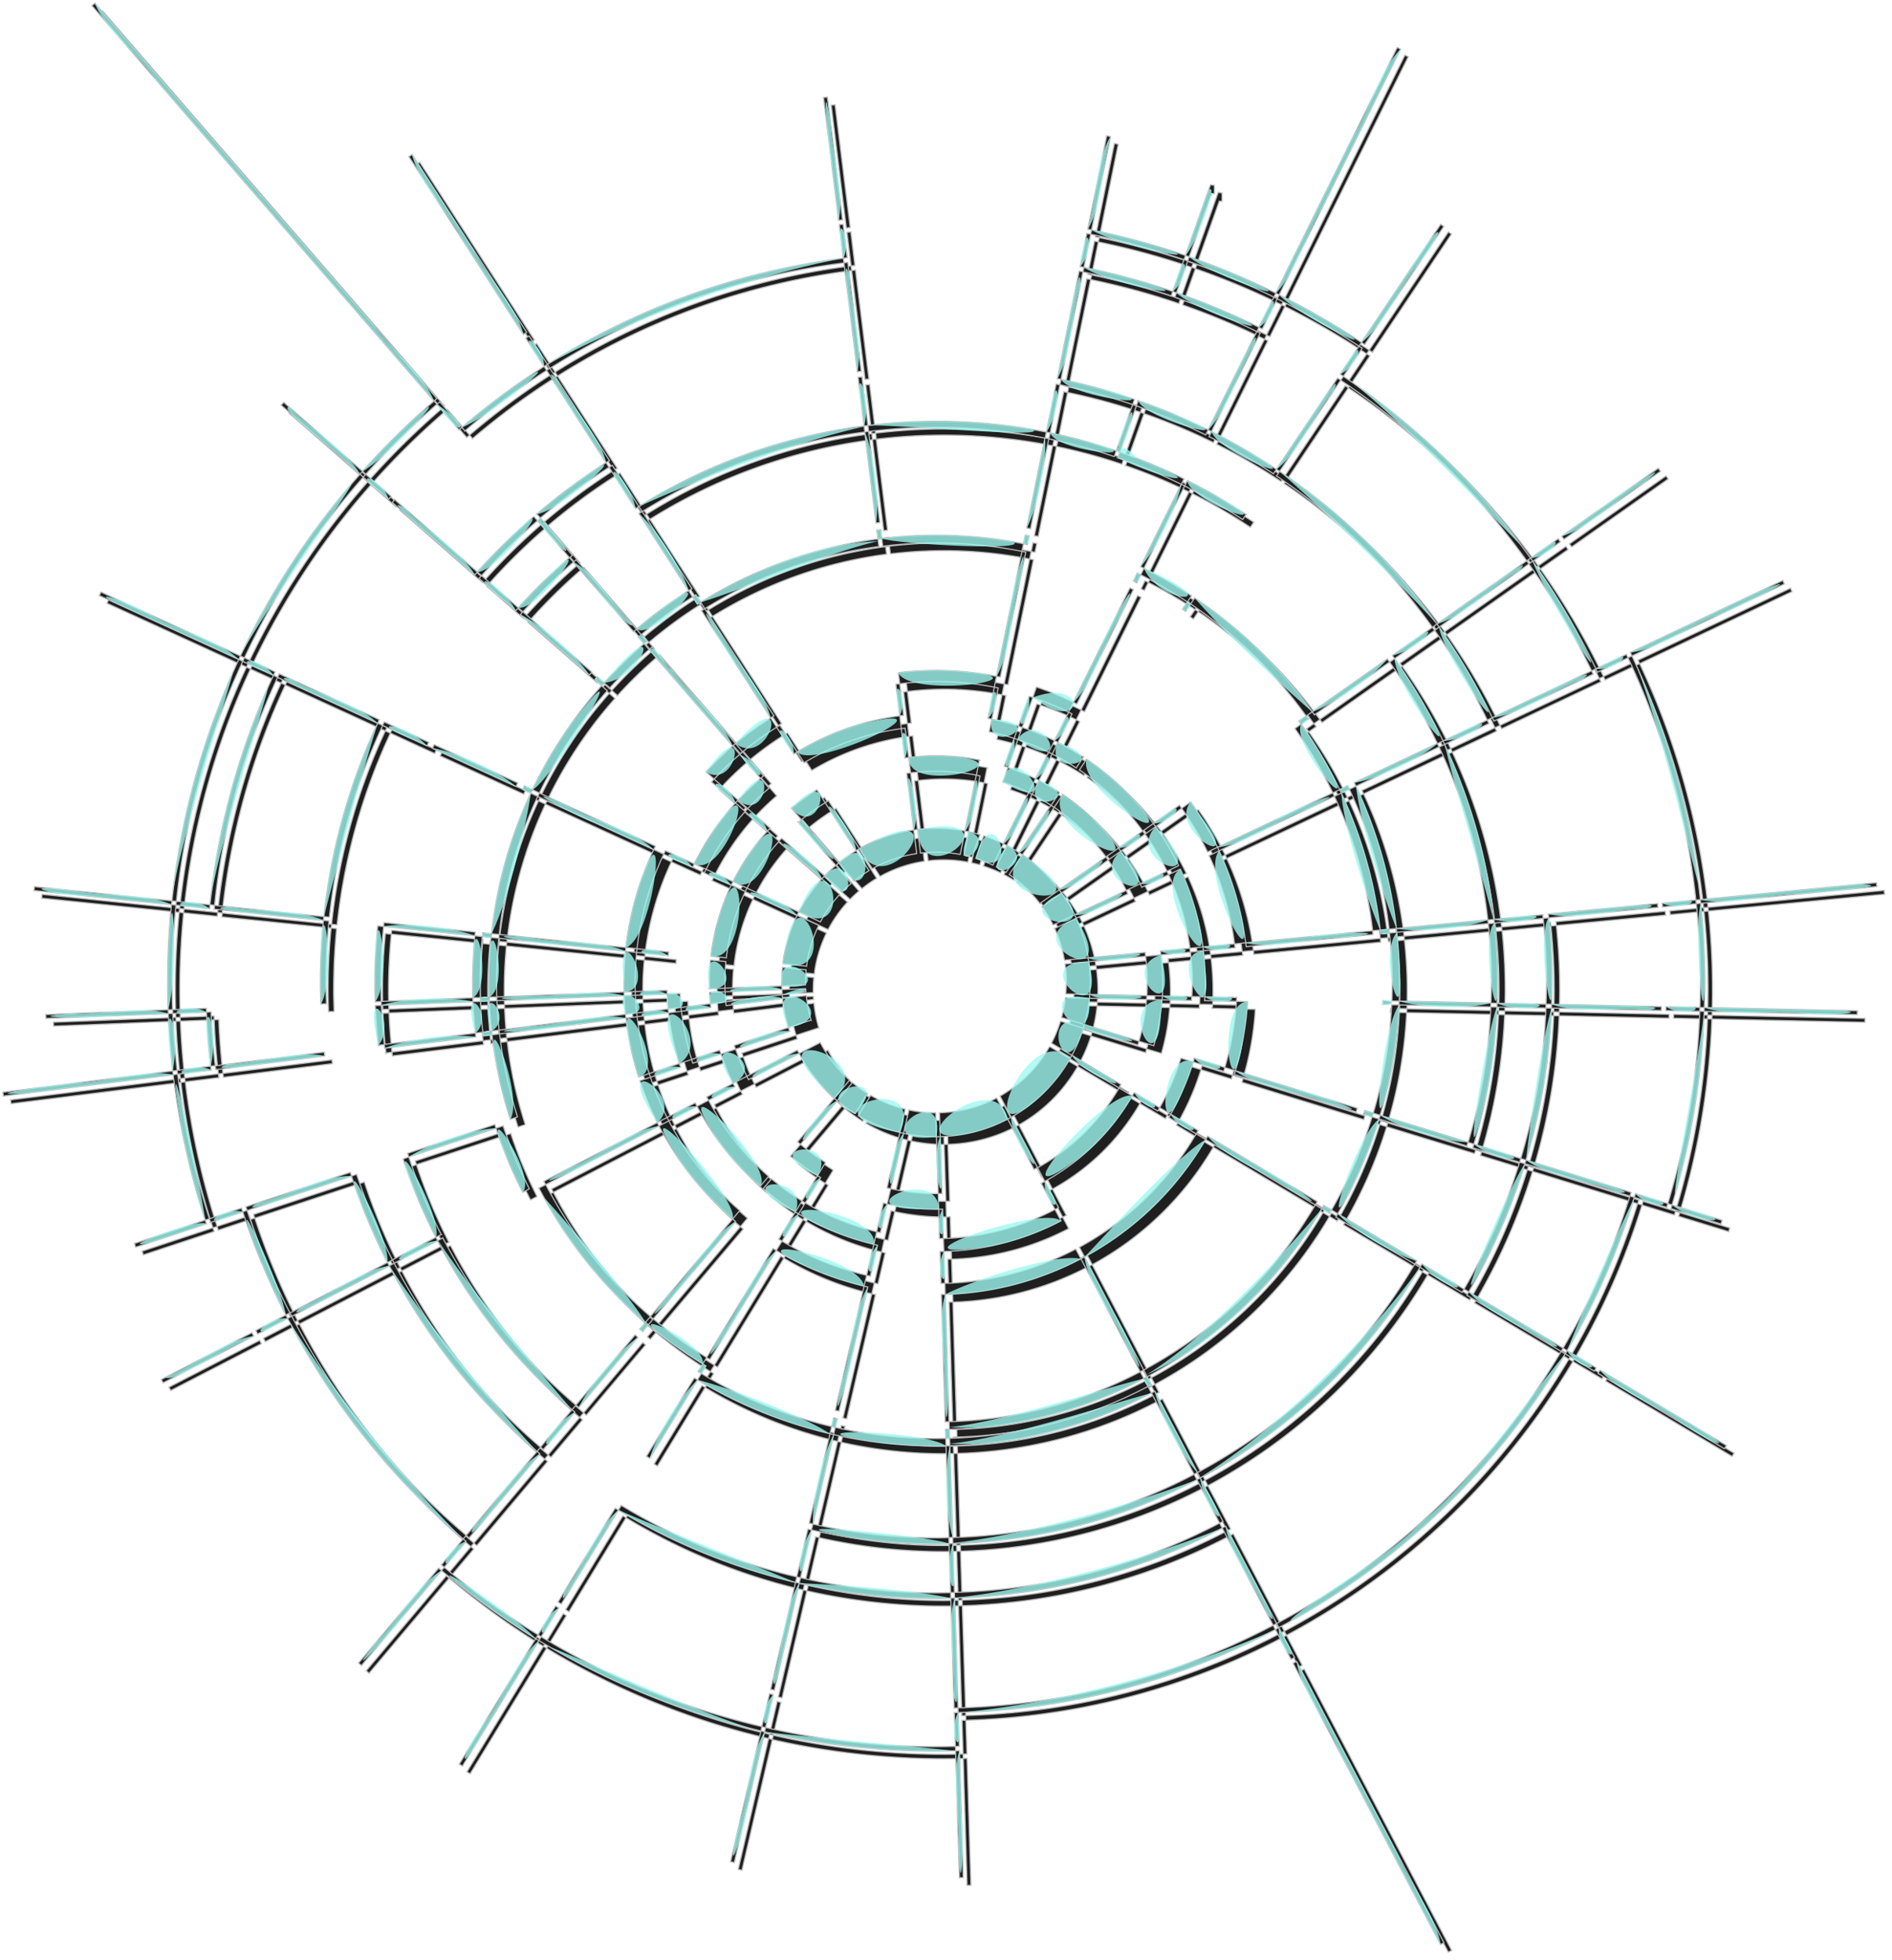
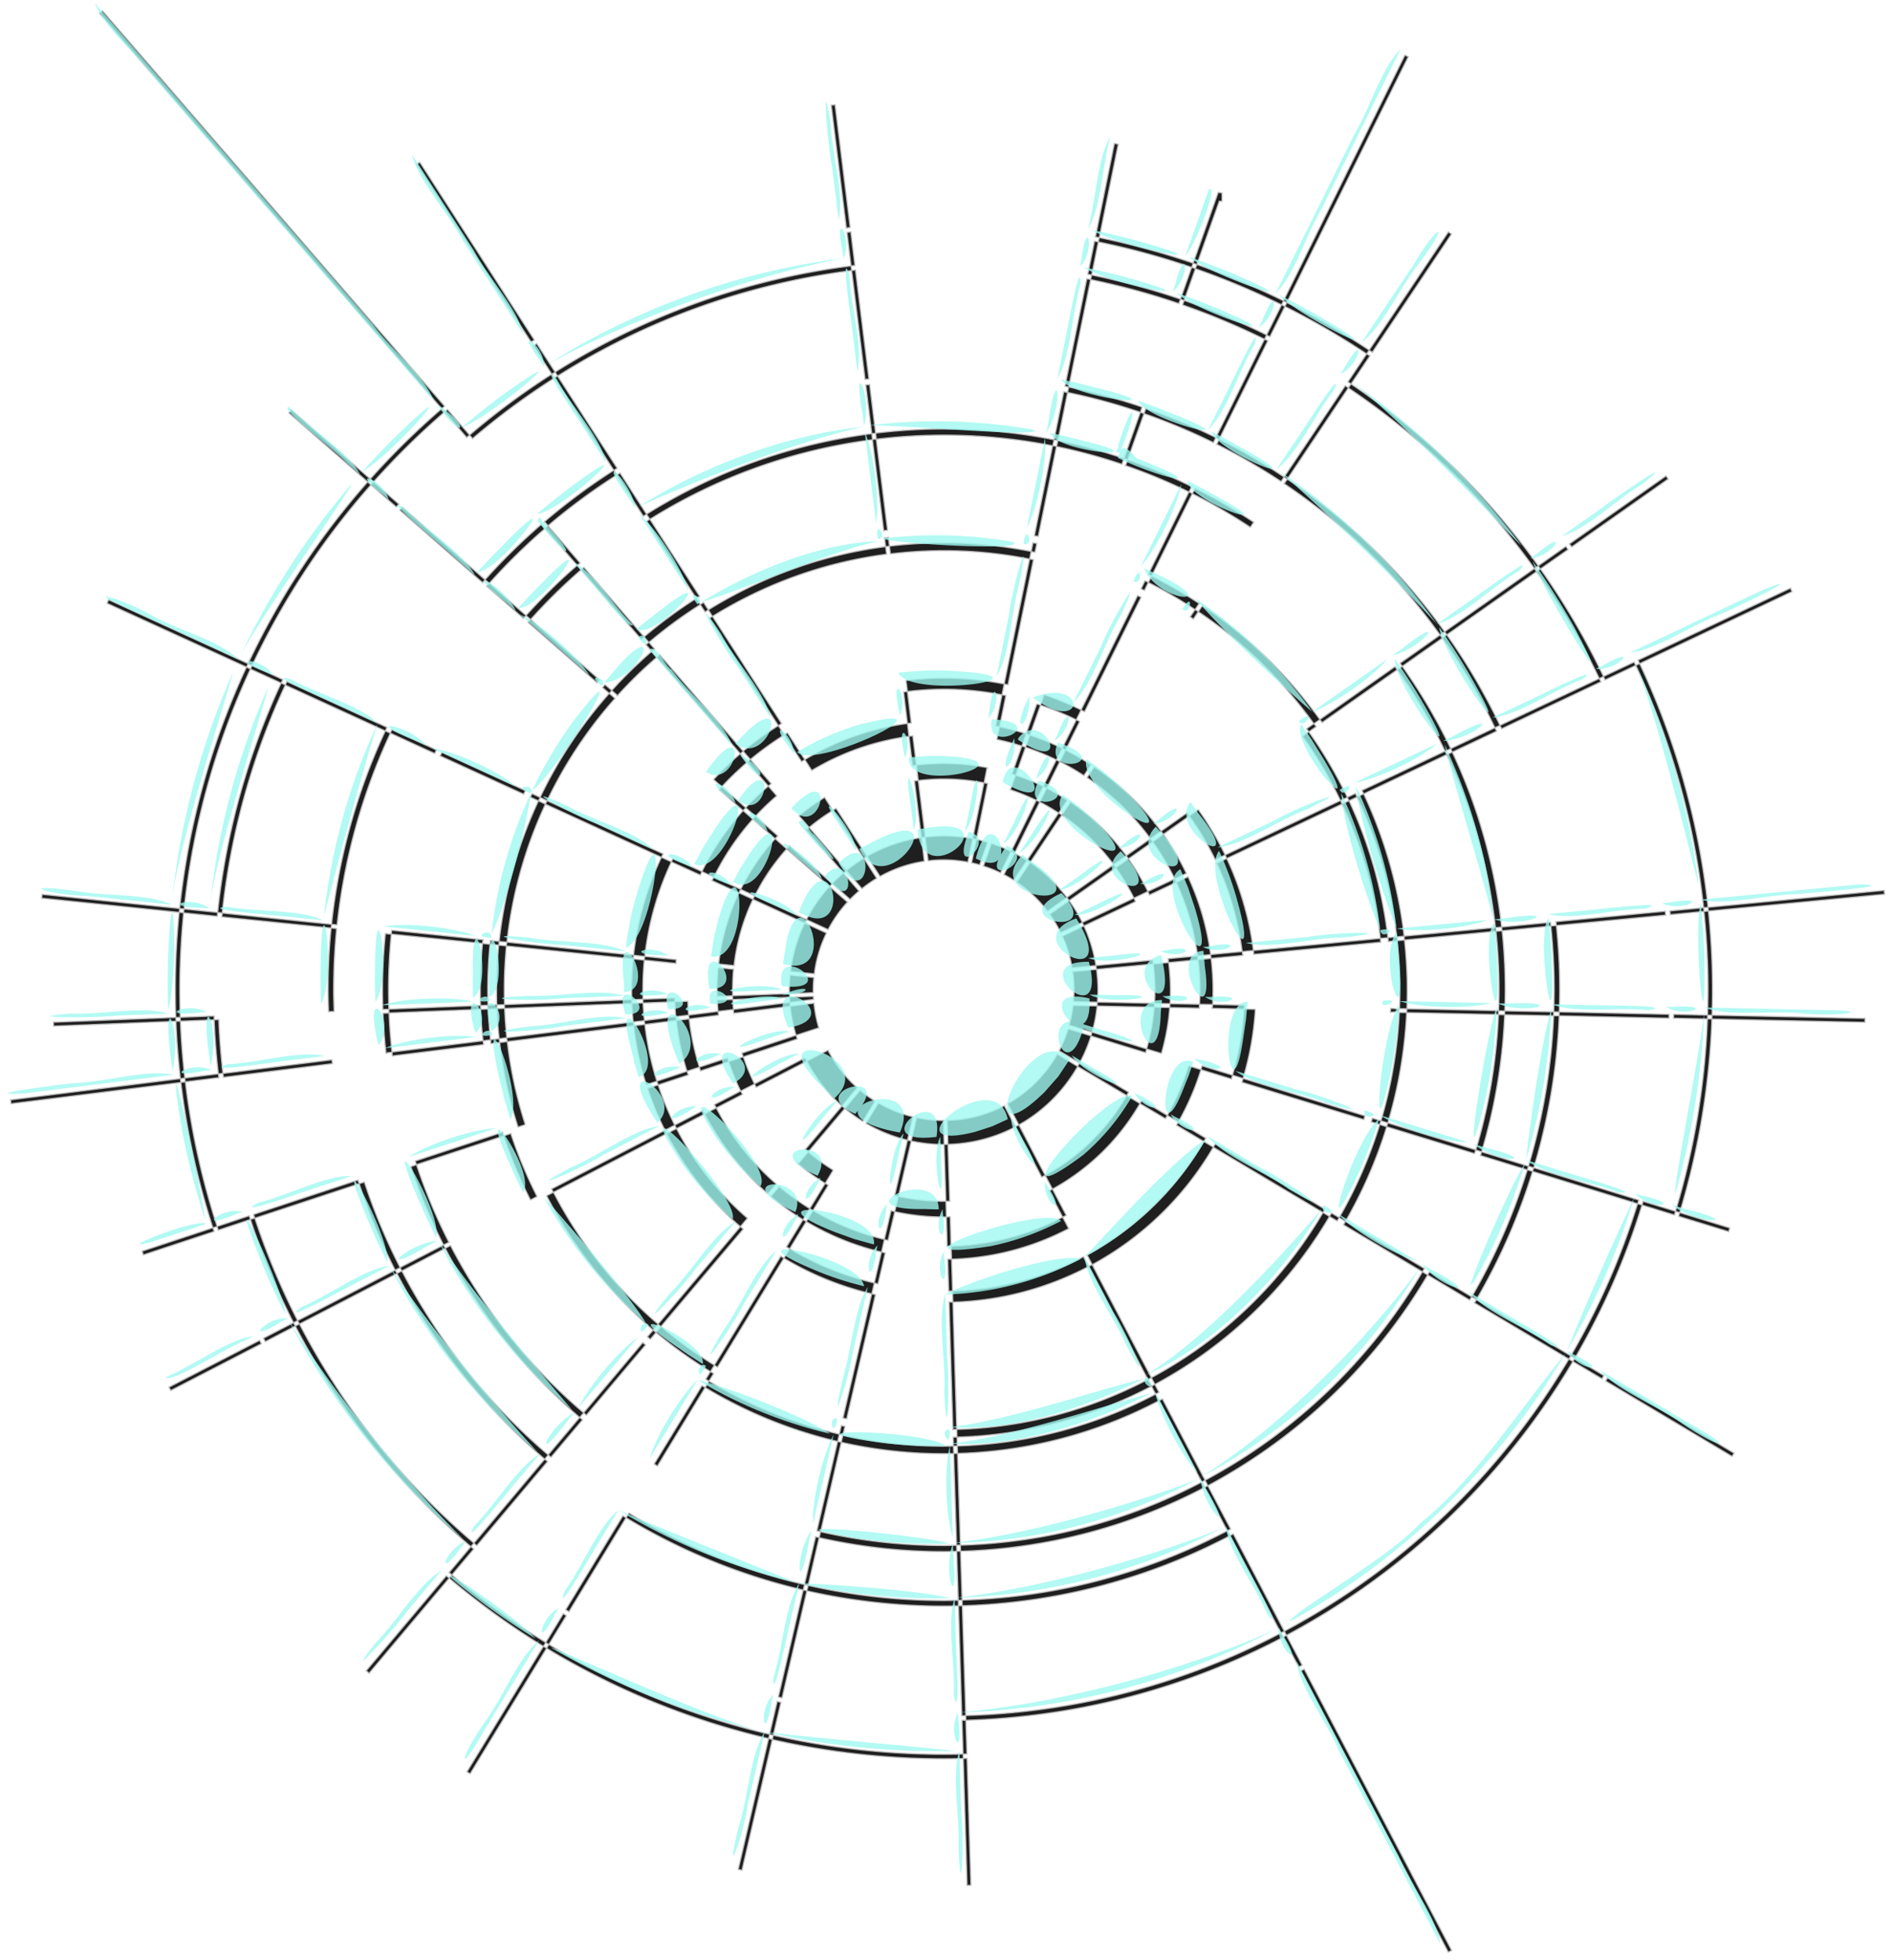
<svg xmlns="http://www.w3.org/2000/svg" viewBox="0 0 492.73 510.45">
  <g color="#000">
    <path d="M26.69 2.82l-.75.656 89.094 102.97c.251-.217.498-.44.75-.656zm111.62 86.281c.285-.181.558-.382.844-.563l-29.83-46.29-.84.54zm82.1-29.72c.332-.042.667-.085 1-.125l-3.938-31.969-1 .125zm64.875 2.313c.333.066.668.119 1 .187l4.937-24.312-1-.219zm1 .187l-.25 1.125a197.539 197.539 0 0124.312 6.625l.375-1.094a198.425 198.425 0 00-24.438-6.656zm24.438 6.656c.324.111.646.231.969.344l5.844-16.47h.718v-2.124l-1-.188zm.969.344l-.375 1.094a198.004 198.004 0 0122.438 9.406l.5-1.031a199.176 199.176 0 00-22.562-9.469zm22.562 9.469c.292.144.584.292.875.437l31.625-64-.875-.437zm.875.437l-.5 1.031a198.513 198.513 0 0121.28 12.344l.657-.968a199.86 199.86 0 00-21.438-12.406zm21.438 12.406c.273.182.54.38.812.563l20.625-30.781-.812-.563zm52.156 50.47c.19.265.405.514.593.78l25.125-17.688-.562-.812zm17.88 30.27c.143.3.264.605.406.906l39.688-18.75-.406-.907zm.406.906l-1.031.468a197.74 197.74 0 0117.688 63.094l1.156-.093c-2.413-22.488-8.578-43.84-17.812-63.47zm17.812 63.469c.035.322.06.645.094.968l45.875-4.375-.094-1zm.094.968l-1.157.094a201.206 201.206 0 011.063 20.531c0 2.168-.056 4.318-.125 6.469l1.156.031c.07-2.16.125-4.323.125-6.5 0-6.962-.368-13.846-1.062-20.625zm.937 27.125c-.01.333-.019.668-.031 1l39.844.844.031-1zm-.031 1l-1.156-.031c-.641 17.357-3.502 34.149-8.313 50.094l1.094.344a199.587 199.587 0 008.375-50.406zm-8.375 50.406c-.097.322-.182.648-.281.969l13.03 4 .282-.969zm-18.781 43.031c-.166.283-.333.562-.5.844l32.906 19.625.53-.84zm-79 75.875c-.3.16-.605.31-.906.469l38.406 73.25.875-.469zm-87.812 23.25c-.333.01-.667.023-1 .031l1 33.031 1-.03zm-1 .031l-.031-1.156c-1.666.041-3.325.063-5 .063-15.277 0-30.148-1.71-44.438-4.969l-.25 1.125c14.372 3.279 29.324 5 44.688 5 1.685 0 3.356-.021 5.031-.063zm-49.719-4.937c-.325-.074-.644-.174-.969-.25l-7.906 34.062.969.219zm-.969-.25l.25-1.125a197.85 197.85 0 01-57.469-23.406l-.594 1a198.951 198.951 0 0057.812 23.531zm-57.81-23.53c-.28-.17-.565-.33-.844-.5l-19.91 32.68.844.5zm-.844-.5l.625-1a199.656 199.656 0 01-24.438-17.594l-.718.844c7.71 6.495 15.89 12.463 24.53 17.75zm-24.53-17.75c-.25-.21-.502-.413-.75-.625l-20.85 24.72.75.656zm-48.907-61.062c-.152-.294-.317-.58-.468-.875l-23.594 12.188.468.875zm-12.31-29.23c-.106-.321-.207-.647-.312-.969l-18.438 6.094.312.969zm-.312-.969l1.094-.344a197.85 197.85 0 01-8.281-37.656l-1.16.16a198.805 198.805 0 008.343 37.844zm-8.35-37.84c-.04-.333-.087-.666-.125-1l-44.219 5.531.125 1zm-.125-1l1.156-.156c-.56-4.887-.957-9.824-1.156-14.812l-1.156.031c.2 5.028.592 10.012 1.156 14.938zm-1.156-14.938c-.013-.331-.02-.668-.031-1l-31.875 1.25.062 1zm-.031-1l1.156-.031a202.243 202.243 0 01-.125-7.063c0-6.804.333-13.528 1-20.156l-1.16-.12c-.671 6.667-1 13.438-1 20.281 0 2.376.043 4.738.125 7.094zm.87-27.37c.033-.334.09-.666.125-1l-35.812-3.687-.125 1zm.125-1l1.156.125a197.733 197.733 0 0117.28-62.5l-1.03-.5a198.727 198.727 0 00-17.406 62.875zm17.406-62.875c.14-.302.264-.605.406-.906l-36.31-16.65-.41.94zm.41-.9l1.062.469a199.11 199.11 0 0130.94-47.03l-.84-.78a200.142 200.142 0 00-31.16 47.34zm31.16-47.34c.22-.249.435-.502.656-.75l-20.531-17.969-.656.75zm.656-.75l.844.781a200.537 200.537 0 0118.53-18.25l-.75-.843a201.411 201.411 0 00-18.624 18.312zm19.375-17.469l5.75 6.656c.246-.212.503-.413.75-.625l-5.75-6.656c-.25.213-.502.411-.75.625zm6.5 6.031l.781.907a189.47 189.47 0 0121.281-15.75l-.656-1.032a190.898 190.898 0 00-21.406 15.875zm21.406-15.875c.288-.183.586-.349.875-.53l-4.79-7.41c-.287.18-.559.38-.844.562zm.875-.53l.625 1.03a187.883 187.883 0 0176.594-27.469l-.156-1.218c-28.056 3.561-54.197 13.246-77.062 27.656zm77.062-27.657l1-.125-1.063-8.719c-.333.04-.667.083-1 .125zm61.656 2.188c.33.066.67.12 1 .187l1.75-8.625c-.332-.068-.668-.12-1-.187zm1 .187l-.25 1.188a187.687 187.687 0 0122.969 6.25l.406-1.157c-7.53-2.58-15.24-4.67-23.14-6.29zm23.125 6.281c.324.111.645.232.969.344l2.937-8.281c-.33-.12-.66-.24-.98-.35zm.969.344l-.407 1.156a187.702 187.702 0 0121.344 8.938l.53-1.11a189.046 189.046 0 00-21.469-9zm21.469 9c.292.144.583.292.875.438l3.906-7.875c-.293-.147-.582-.293-.875-.438zm21.188 12.188c.273.182.54.379.812.563l4.906-7.313c-.276-.186-.566-.347-.843-.531zm.812.563l-.687 1.03a189.87 189.87 0 0148.438 47.032l1-.688a191.114 191.114 0 00-48.76-47.37zm48.74 47.37c.192.268.372.543.563.812l7.218-5.062c-.193-.274-.398-.54-.593-.813zm.563.812l-1 .688a188.876 188.876 0 0116.344 27.844l1.1-.53a189.836 189.836 0 00-16.438-28zm16.438 28c.142.3.265.607.406.906l7.969-3.78c-.137-.292-.268-.585-.407-.876zm17.28 61.062c.036.324.092.645.126.969l8.75-.844c-.034-.323-.06-.646-.094-.969zm1 26.938c-.01.334-.018.667-.03 1l8.812.188c.012-.332.02-.668.031-1zm-7.968 48.688c-.097.321-.183.649-.281.969l8.437 2.594c.099-.32.185-.648.281-.97zm-.281.969l-1.157-.344a187.96 187.96 0 01-17.406 39.625l1.063.625a189.164 189.164 0 0017.5-39.906zm-17.5 39.906c-.166.283-.334.562-.5.844l7.562 4.5c.167-.282.335-.561.5-.844zm-.5.844l-1.063-.625c-17.683 29.902-43.353 54.512-74.094 70.875l.563 1.062a191.083 191.083 0 0074.594-71.312zm-74.594 71.312c-.297.158-.578.343-.875.5l4.062 7.75c.302-.159.606-.31.906-.47zm-.875.5l-.594-1.094c-24.645 12.948-52.501 20.625-82.062 21.5l.031 1.219c29.758-.88 57.815-8.586 82.625-21.625zm-82.625 21.625c-.334.01-.666.023-1 .03l.28 8.782c.334-.008.668-.021 1-.031zm-48.16-4.65c-.326-.075-.644-.174-.97-.25l-2 8.562c.326.076.644.176.97.25zm-55.875-22.594c-.273-.165-.541-.334-.813-.5l-4.562 7.5c.272.166.54.335.812.5zm-24.125-17.344c-.248-.209-.504-.416-.75-.625l-5.657 6.718c.248.211.47.447.72.657zm-.75-.625l.78-.938c-18.6-15.84-34.09-35.2-45.43-57.07l-1.062.563a190.938 190.938 0 0045.72 57.438zm-45.72-57.45c-.153-.295-.318-.58-.47-.875l-7.812 4.03c.156.304.312.605.47.907zm-.47-.875l1.063-.563c-4.37-8.55-8.1-17.46-11.15-26.7l-1.13.38a189.083 189.083 0 0011.22 26.875zm-11.22-26.88c-.106-.323-.207-.646-.312-.97l-8.375 2.782c.106.324.206.646.313.969zm-8.218-36.938c-.04-.333-.087-.667-.125-1l-8.75 1.093c.038.334.085.667.125 1zm-.125-1l1.188-.125a190.21 190.21 0 01-1.094-14l-1.19.06c.189 4.735.564 9.422 1.094 14.062zm-1.09-14.06c-.013-.334-.02-.667-.031-1l-8.813.343c.012.333.018.669.032 1zm.81-26.97c.034-.334.059-.667.094-1l-8.75-.907c-.036.335-.092.666-.125 1zm.094-1l1.187.125a187.757 187.757 0 0116.438-59.375l-1.094-.5a189.068 189.068 0 00-16.53 59.75zm16.53-59.75c.142-.305.295-.603.438-.907l-8-3.687c-.147.312-.292.624-.437.937zm30-45.844c.22-.25.436-.502.657-.75l-6.625-5.782c-.222.25-.436.5-.656.75zm38.595 3.812l.906 1.063a159.553 159.553 0 0117.906-13.22l-.78-1.21c-6.337 4.032-12.34 8.52-18.031 13.376zm18.04-13.37c.287-.183.586-.35.875-.531l-15.53-24.04c-.28.176-.565.353-.844.531zm65.438-23.688c.331-.042.668-.053 1-.094l-3.5-28.375c-.333.04-.668.083-1 .125zm52.06 1.81c.322.064.647.121.969.188l5.718-28c-.332-.069-.667-.121-1-.188zm.969.188l-.282 1.406a157.713 157.713 0 0118.938 5.156l.469-1.344a159.372 159.372 0 00-19.125-5.219zm20.094 5.562l-.47 1.344a157.916 157.916 0 0118.063 7.562l.625-1.312a159.339 159.339 0 00-18.22-7.594zm18.219 7.594c.293.145.582.29.875.437L330.19 88.77c-.293-.146-.582-.292-.875-.437zm.875.437l-.625 1.313a159.032 159.032 0 0116.75 9.687l.78-1.156c-5.416-3.598-11.053-6.913-16.905-9.844zm16.906 9.844c.277.184.567.346.843.531l15.906-23.75c-.272-.183-.539-.38-.812-.562zm.843.531l-.812 1.188a159.774 159.774 0 0140.594 39.406l1.187-.844a161.254 161.254 0 00-40.969-39.75zm40.97 39.75c.192.269.371.544.562.813l23.38-16.46c-.19-.27-.37-.544-.563-.813zm.562.813l-1.156.844a158.662 158.662 0 0113.688 23.344l1.312-.594a160.318 160.318 0 00-13.844-23.594zm13.844 23.594c.14.294.299.58.437.875l25.844-12.219c-.137-.291-.268-.585-.406-.875zm14.594 51.125c.037.333.059.667.093 1l28.47-2.719c-.035-.334-.09-.666-.126-1zm.093 1l-1.437.125c.574 5.495.875 11.071.875 16.719 0 1.885-.06 3.756-.125 5.625l1.437.031c.066-1.881.125-3.759.125-5.656 0-5.686-.297-11.31-.875-16.844zm.75 22.5c-.011.333-.017.668-.03 1l28.593.625c.013-.334.02-.666.031-1zm-.03 1l-1.42-.01a158.485 158.485 0 01-6.563 39.188l1.375.406a160.068 160.068 0 006.625-39.562zm-6.626 39.562c-.097.322-.182.647-.281.969l27.36 8.43c.1-.323.184-.646.281-.969zm-.281.969l-1.375-.407a158.192 158.192 0 01-14.469 33.062l1.219.72a159.4 159.4 0 0014.625-33.376zm-14.625 33.375c-.169.29-.33.586-.5.875l24.562 14.625c.166-.281.335-.562.5-.844zm-63.312 61.03c-.3.16-.605.311-.906.47l13.28 25.343c.301-.157.608-.309.907-.468zm-.906.47l-.656-1.282c-20.743 10.9-44.18 17.331-69.062 18.062l.04 1.46c25.103-.737 48.758-7.222 69.688-18.219zm-69.68 18.24c-.333.01-.667.023-1 .03l.875 28.626c.345-.008.687-.021 1.031-.032zm-1 .03l-.031-1.437c-1.25.03-2.494.063-3.75.063-12.145 0-23.98-1.358-35.344-3.938l-.344 1.406c11.477 2.609 23.422 3.97 35.688 3.97 1.268 0 2.52-.034 3.781-.063zm-39.47-3.906c-.322-.073-.646-.143-.968-.218l-6.469 27.875c.323.075.646.145.969.218zm-.968-.218l.344-1.406c-16.364-3.823-31.734-10.181-45.72-18.625l-.75 1.218c14.107 8.52 29.622 14.953 46.126 18.812zm-46.125-18.812c-.28-.169-.566-.33-.844-.5l-14.875 24.438c.283.173.56.36.844.531zm-20.44-14.65c-.248-.21-.503-.415-.75-.625l-18.438 21.875c.253.215.496.442.75.656zm-.75-.625l.906-1.094a159.945 159.945 0 01-38.1-47.91l-1.28.656c9.608 18.515 22.73 34.928 38.468 48.344zm-38.469-48.344c-.152-.294-.318-.58-.469-.875l-25.406 13.156c.15.294.317.582.469.875zm-.469-.875l1.281-.657a157.906 157.906 0 01-9.312-22.28l-1.344.437c2.574 7.783 5.693 15.296 9.375 22.5zm-9.375-22.5c-.106-.322-.208-.647-.312-.969l-27.188 8.969c.104.32.206.648.312.969zm-6.97-31.28c-.04-.333-.087-.667-.125-1L58.07 279.58c.038.334.085.667.125 1zm-1-13.531l1.438-.063c-.062-1.827-.125-3.657-.125-5.5 0-5.422.251-10.78.781-16.062l-1.437-.156c-.535 5.33-.782 10.748-.782 16.219 0 1.866.062 3.712.125 5.562zm.657-21.781c.032-.324.09-.646.125-.969l-28.47-2.938c-.035.333-.06.667-.093 1zm.125-.969l1.437.125a157.849 157.849 0 0113.875-49.906l-1.312-.594a159.24 159.24 0 00-14 50.375zm14-50.375c.143-.308.26-.63.406-.938l-26.05-11.94c-.145.309-.263.629-.406.938zm25.312-38.625c.22-.249.434-.503.656-.75l-21.531-18.875c-.221.248-.437.501-.656.75zm.656-.75l1.094.937a160.14 160.14 0 0114.562-14.312l-.938-1.093a161.306 161.306 0 00-14.719 14.469zm15.656-13.375l8.344 9.656c.252-.217.496-.44.75-.656l-8.36-9.67c-.253.216-.499.439-.75.656zm25.562-3.156c.281-.18.56-.354.844-.531l-6.91-10.73c-.282.176-.564.352-.844.53zm.844-.531l.875 1.312a143.628 143.628 0 0157.96-20.72l-.188-1.562a145.183 145.183 0 00-58.656 20.969zm58.65-20.98c.331-.043.667-.085 1-.125l-1.563-12.656c-.331.04-.67.051-1 .093zm1-.125l.187 1.562c5.771-.7 11.634-1.062 17.594-1.062 9.7 0 19.18.96 28.344 2.78l.344-1.562a146.918 146.918 0 00-28.688-2.812c-6.019 0-11.953.387-17.781 1.094zm46.469 1.718c.332.066.668.12 1 .188l2.53-12.5c-.33-.068-.668-.122-1-.188zm1 .188l-.344 1.562a143.275 143.275 0 0117.03 4.625l.5-1.5a144.854 144.854 0 00-17.187-4.687zm17.625 6.531a143.698 143.698 0 0116.53 6.875l.688-1.406a145.414 145.414 0 00-16.688-6.969zm.53-1.5l4.282-12.031c-.322-.112-.646-.234-.969-.344l-4.25 12.031c.316.107.623.235.938.344zm17.563 7.406l-.688 1.406a144.363 144.363 0 0115.094 8.75l.875-1.312a145.768 145.768 0 00-15.28-8.844zm53.406 45.562c.192.268.372.544.562.813l10.438-7.344c-.194-.275-.398-.54-.593-.813zm.562.813l-1.28.906a144.718 144.718 0 0112.437 21.219l1.469-.688c-3.597-7.527-7.846-14.688-12.625-21.438zm12.625 21.438c.143.298.266.606.407.906l11.53-5.438c-.142-.302-.293-.604-.437-.906zm.407.906l-1.438.687c6.539 13.938 10.897 29.093 12.688 45.031l1.594-.156c-1.81-16.12-6.22-31.46-12.85-45.56zm12.844 45.562c.036.322.09.646.125.969l12.688-1.22c-.034-.322-.059-.646-.094-.968zm.125.969l-1.6.16c.532 5.044.812 10.158.812 15.344 0 1.793-.06 3.566-.125 5.344l1.594.03c.064-1.781.125-3.577.125-5.374 0-5.238-.275-10.404-.813-15.5zm.687 20.875c-.012.333-.017.667-.031 1l12.75.25c.013-.332.02-.668.031-1zm-.031 1l-1.594-.031c-.527 12.2-2.54 24.016-5.906 35.25l1.5.468a145.762 145.762 0 006-35.688zm-6 35.688c-.097.323-.182.646-.281.968l12.188 3.75c.098-.32.184-.646.28-.968zm-13.54 31.21c-.168.29-.33.586-.5.875l10.938 6.53c.17-.287.363-.554.531-.843zm-.5.875l-1.375-.813a145.147 145.147 0 01-56.594 54.281l.719 1.406a146.85 146.85 0 0057.25-54.875zm-57.25 54.875c-.28.149-.563.29-.844.437l5.906 11.312c.292-.153.584-.313.875-.469zm-.844.437l-.75-1.375c-18.868 9.915-40.208 15.772-62.844 16.438l.031 1.563c22.898-.668 44.473-6.593 63.562-16.625zm-63.562 16.625c-.333.01-.666.024-1 .031l.406 12.75c.334-.008.668-.021 1-.03zm-1 .031l-.031-1.562c-1.106.025-2.2.062-3.313.062a145.05 145.05 0 01-32.094-3.593l-.375 1.53a146.556 146.556 0 0032.47 3.626c1.115 0 2.234-.038 3.343-.063zm-35.812-3.562c-.314-.071-.625-.146-.937-.219l-2.907 12.438c.322.075.646.146.97.219zm-61.625-30.688c-.25-.21-.502-.413-.75-.625l-8.219 9.75c.248.211.501.415.75.625zm-.75-.625l1.031-1.188a145.022 145.022 0 01-34.67-43.57l-1.37.72a146.733 146.733 0 0035 44.031zm-35-44.031c-.15-.29-.29-.585-.437-.875l-11.344 5.875c.15.294.316.582.468.875zm-.437-.875l1.375-.719a143.832 143.832 0 01-8.438-20.188l-1.469.5c2.333 7.05 5.2 13.877 8.531 20.406zm-15-50l1.562-.219c-.373-3.363-.642-6.759-.781-10.188l-1.563.063c.14 3.484.401 6.926.782 10.344zm-.813-11.344l1.563-.063c-.056-1.643-.094-3.28-.094-4.937 0-4.928.237-9.793.719-14.594l-1.532-.156c-.486 4.853-.75 9.768-.75 14.75 0 1.671.039 3.342.094 5zm13.5-66.656c.146-.313.29-.626.438-.938l-11.58-5.29c-.143.303-.297.603-.438.907zm23.125-35.188c.221-.25.434-.502.656-.75l-9.593-8.406c-.221.246-.437.502-.657.75zm.656-.75l1.188 1.031c4.113-4.578 8.496-8.915 13.156-12.938l-1.031-1.156a147.292 147.292 0 00-13.312 13.062zm14.344-11.906l15.656 18.094c.246-.212.503-.415.75-.625l-15.67-18.1c-.247.21-.504.413-.75.625zm16.406 17.469l1.25 1.437a119.22 119.22 0 0113.375-9.843l-1.03-1.625c-4.772 3.019-9.307 6.392-13.595 10.03zm13.58-10.04c.29-.183.585-.351.875-.531l-12.969-20.094c-.288.18-.557.38-.843.562zm48.812-17.625c.333-.043.667-.085 1-.125l-2.94-23.73c-.333.04-.667.082-1 .125zm39.25 1.312c.335.067.667.119 1 .188l4.75-23.438c-.33-.068-.668-.122-1-.188zm29.656 10.062c.292.144.585.292.875.438l10.6-21.47c-.29-.145-.583-.294-.875-.438zm.875.438l-.843 1.687a118.356 118.356 0 0112.156 7.063l1.062-1.594a120.587 120.587 0 00-12.375-7.156zm13.22 7.719l-1.063 1.562c11.675 7.865 21.866 17.785 30.094 29.188l1.562-1.094a121.176 121.176 0 00-30.59-29.67zm30.593 29.656c.192.266.405.513.594.781l19.562-13.75c-.194-.274-.398-.54-.594-.813zm10.97 18.46c.145.302.296.603.438.906l21.625-10.219c-.143-.304-.293-.604-.438-.906zm.438.906l-1.719.812a117.956 117.956 0 0110.344 36.438l1.906-.187a119.778 119.778 0 00-10.53-37.062zm10.53 37.062c.04.332.059.667.095 1l23.82-2.28c-.035-.325-.089-.644-.125-.969zm.095 1l-1.907.187c.456 4.229.72 8.526.72 12.875 0 1.611-.031 3.218-.095 4.813l1.907.031c.063-1.604.093-3.224.093-4.844 0-4.413-.257-8.772-.718-13.062zm.625 17.906c-.014.334-.047.667-.063 1l23.906.5c.014-.332.02-.667.031-1zm-.063 1l-1.906-.031c-.47 9.765-2.093 19.212-4.781 28.219l1.78.531a120.333 120.333 0 004.907-28.719zm-4.906 28.719c-.098.33-.18.672-.281 1l22.875 7c.1-.324.215-.644.312-.969zm-.281 1l-1.813-.563a118.249 118.249 0 01-10.562 24.25l1.625.97a120.036 120.036 0 0010.75-24.657zm-10.74 24.65c-.174.3-.325.607-.5.906l20.53 12.22c.17-.287.365-.557.532-.845zm-47.656 46.25c-.288.154-.587.286-.875.437l11.1 21.19c.292-.153.584-.313.875-.468zm-.875.437l-.9-1.69c-15.51 8.144-33.051 12.961-51.656 13.5l.062 1.938c18.92-.548 36.73-5.457 52.5-13.75zm-52.5 13.75c-.333.01-.667.025-1 .032l.75 23.875c.334-.008.666-.022 1-.032zm-1 .032l-.063-1.938c-.833.017-1.663.031-2.5.031-9.036 0-17.823-.995-26.28-2.906l-.438 1.875a120.978 120.978 0 0029.281 2.938zm-29.28-2.94c-.313-.071-.626-.146-.938-.22l-5.406 23.282c.322.075.646.145.969.219zm-.938-.22l.438-1.874a118.152 118.152 0 01-33.938-13.812l-1 1.656a120.03 120.03 0 0034.5 14.031zm-34.5-14.03c-.28-.169-.565-.33-.844-.5l-12.438 20.406c.285.174.559.359.844.531zm-15.53-11.09c-.242-.204-.478-.42-.719-.625l-15.406 18.28c.241.206.477.422.72.626zm-29.969-37.781l1.719-.875a118.27 118.27 0 01-6.844-16.406l-1.844.625a119.715 119.715 0 006.97 16.656zm-6.97-16.66c-.107-.323-.208-.645-.312-.969l-22.72 7.5c.102.314.21.625.313.938zm-5.25-23.781c-.039-.334-.089-.666-.125-1l-23.72 2.94c.037.334.055.667.094 1zm-.125-1l1.938-.25c-.286-2.642-.515-5.31-.625-8l-1.938.062c.112 2.756.331 5.483.625 8.188zm-.625-8.188c-.013-.333-.02-.666-.031-1l-23.875.938c.011.333.018.668.031 1zm-.031-1l1.937-.062a120.899 120.899 0 01.532-15.876l-1.938-.218c-.4 3.996-.594 8.054-.594 12.156 0 1.336.02 2.674.063 4zm.52-16.16c.032-.324.09-.645.125-.968l-23.781-2.47c-.036.336-.091.665-.125 1zm10.719-38.875c.146-.311.289-.627.437-.937l-21.75-9.969c-.148.312-.291.625-.437.938zm19.094-29.03c.219-.247.436-.506.656-.75l-17.969-15.75c-.223.248-.435.5-.656.75zm12.75-9.907l1.5 1.75c.247-.213.502-.414.75-.625l-1.5-1.75c-.247.21-.504.413-.75.625zm15.375-8.531c.287-.182.586-.352.875-.531l-1.25-1.938c-.288.18-.588.35-.875.532zm.875-.531l1.062 1.687c13.505-8.375 28.865-14.047 45.344-16.188l-.25-1.969c-16.77 2.18-32.41 7.938-46.156 16.47zm46.156-16.47c.332-.042.667-.084 1-.124l-.281-2.281c-.335.04-.667.081-1 .125zm1-.124l.25 2c4.555-.551 9.202-.844 13.906-.844 7.652 0 15.113.756 22.344 2.188l.406-1.97a117.009 117.009 0 00-22.75-2.218c-4.788 0-9.519.282-14.156.844zm36.906 1.375c.335.066.666.15 1 .219l.469-2.282c-.333-.069-.667-.121-1-.187zm28.625 9.719c.293.144.584.29.875.437l1.02-2.09c-.29-.146-.584-.294-.875-.437zm12.78 7.312c.282.186.566.375.845.563l1.28-1.92c-.278-.187-.565-.347-.844-.532zm30.313 29.156c.19.264.405.516.594.781l1.906-1.343c-.189-.267-.403-.517-.594-.782zm.594.781l-1.625 1.157a114.603 114.603 0 019.875 16.75l1.78-.844a117.25 117.25 0 00-10.04-17.06zm10.03 17.062c.145.302.296.604.438.907l2.094-1c-.142-.303-.293-.605-.438-.907zm.438.907l-1.812.843a113.649 113.649 0 019.968 35l1.97-.187a115.663 115.663 0 00-10.126-35.656zm10.125 35.656c.039.332.09.667.125 1l2.281-.22c-.036-.334-.055-.665-.093-1zm.719 18.406c-.013.332-.046.668-.063 1 2.821-.062 3.045-.92.063-1zm-4.75 28.594c-.097.324-.213.645-.313.968l2.22.688c.1-.326.214-.642.312-.969zm-10.656 24.719c-.171.296-.358.58-.531.875l2 1.187c.173-.295.36-.578.53-.875zm-.531.875l-1.688-1c-10.648 18.11-26.136 33.044-44.688 43l.906 1.75c18.88-10.131 34.63-25.322 45.47-43.75zm-45.47 43.75c-.293.157-.579.313-.874.468l1.062 2.063c.294-.155.583-.312.875-.469zm-.874.468l-.938-1.75c-14.95 7.852-31.844 12.483-49.78 13l.062 2c18.244-.53 35.445-5.255 50.656-13.25zm-50.656 13.25c-.333.01-.667.025-1 .032l.062 2.312c.333-.007.668-.022 1-.031zm-29.188-2.781c-.314-.07-.625-.145-.938-.219l-.53 2.25c.312.073.625.148.938.219zm-34.188-13.75c-.285-.171-.56-.358-.844-.531l-1.219 2c.279.17.564.331.844.5zm-.844-.531l1.031-1.656c-4.9-3.003-9.53-6.38-13.906-10.062l-1.281 1.53a117.05 117.05 0 0014.156 10.189zm-14.156-10.188c-.25-.21-.503-.413-.75-.625l-1.5 1.75c.251.215.497.443.75.656zm-.75-.625l1.281-1.531a114.883 114.883 0 01-27.25-34.344l-1.781.906a116.922 116.922 0 0027.75 34.969zm-35.188-52.875l1.875-.625a113.669 113.669 0 01-4.688-21.625l-1.968.25a115.648 115.648 0 004.78 22zm-4.781-22c-.04-.332-.09-.667-.125-1l-2.281.281c.036.336.085.665.125 1zm-.125-1l1.969-.25a115.394 115.394 0 01-.563-7.656l-2 .093c.108 2.628.315 5.233.594 7.813zm-.594-7.813c-.014-.331-.02-.668-.031-1l-2.313.094c.011.332.018.669.031 1zm-.031-1l2-.062a117.261 117.261 0 01.5-15.281l-2-.22a117.834 117.834 0 00-.563 11.72c0 1.287.021 2.566.063 3.844zm.5-15.562c.032-.323.09-.646.125-.968l-2.281-.25c-.037.334-.092.664-.125 1zm.125-.968l2 .187a113.678 113.678 0 0110.03-35.938l-1.81-.85a115.747 115.747 0 00-10.218 36.594zm10.22-36.6c.141-.303.293-.605.437-.907l-2.1-.97c-.144.302-.296.604-.437.907zm.437-.907l1.813.844a114.546 114.546 0 0117.688-26.625l-1.5-1.312a116.552 116.552 0 00-18 27.094zm18-27.094c.221-.249.433-.503.657-.75l-1.76-1.53c-.224.248-.435.5-.657.75zm.657-.75l1.5 1.313a115.442 115.442 0 0110.219-9.969l-1.313-1.531a117.134 117.134 0 00-10.406 10.188zm11.719-8.656l21.75 25.125c.251-.217.495-.442.75-.656l-21.75-25.125c-.254.215-.5.44-.75.656zm22.5 24.47l1.875 2.155a78.465 78.465 0 018.843-6.406l-1.562-2.406a81.76 81.76 0 00-9.156 6.656zm9.156-6.657c.285-.179.556-.387.843-.563l-18-27.906c-.284.177-.56.353-.843.532zm33.25-11.781l.375 2.875a79.266 79.266 0 019.469-.594c5.183 0 10.255.51 15.156 1.469l.562-2.813a81.612 81.612 0 00-25.563-.937zm25.562.937c.332.066.669.119 1 .188l6.625-32.562c-.332-.069-.668-.122-1-.188zm8.5 5.188l-2.781 7.781c.327.105.643.234.968.344l2.781-7.813c-.32-.108-.646-.208-.968-.312zm.968.312c3.198 1.084 6.316 2.343 9.313 3.813l1.25-2.563a80.592 80.592 0 00-9.625-3.968zm10.562 1.25c.306.15.604.316.907.47l14.719-29.813c-.298-.15-.608-.29-.907-.437zm30.531 25.97l-2.343 1.656c2.546 3.585 4.827 7.377 6.75 11.375l2.58-1.23a81.224 81.224 0 00-7-11.812zm7 11.811c.144.298.267.607.407.907l30.03-14.188c-.14-.303-.261-.606-.406-.907zm.407.907l-2.594 1.25a77.88 77.88 0 016.625 23l2.906-.282a80.623 80.623 0 00-6.937-23.969zm6.937 23.969c.043.333.087.665.125 1l33.02-3.16c-.036-.334-.055-.668-.093-1zm.5 15.312l-2.906-.063a78.232 78.232 0 01-3.031 17.22l2.75.843c1.7-5.766 2.81-11.78 3.187-18zm-3.187 18c-.098.332-.18.669-.282 1l31.73 9.72c.1-.323.185-.646.282-.97zm-7.22 17.03c-.167.297-.359.582-.53.876l28.562 17.03c.169-.287.333-.586.5-.874zm-.53.876l-2.47-1.47c-7.237 12.417-17.751 22.67-30.405 29.532l1.344 2.531c13.105-7.107 24.02-17.745 31.53-30.594zm-31.54 30.6c-.308.166-.628.305-.938.468l15.438 29.438c.303-.159.605-.307.906-.468zm-.938.468l-1.344-2.53c-10.24 5.376-21.805 8.586-34.094 8.937l.094 2.875c12.74-.367 24.721-3.697 35.344-9.282zm-35.344 9.282c-.332.01-.666-.006-1 0l1 33.188c.333-.007.668-.022 1-.032zM228 337.185c-.323-.072-.647-.143-.969-.219l-7.5 32.344c.321.076.647.146.97.22zm-.969-.219l.657-2.812a77.86 77.86 0 01-22.031-8.906l-1.5 2.437a80.725 80.725 0 0022.875 9.281zm-22.875-9.28c-.277-.167-.537-.363-.812-.532L186.03 355.56c.278.17.564.332.844.5zm-10.6-7.56c-.253-.214-.499-.441-.75-.657l-21.438 25.406c.248.211.502.415.75.625zm-.75-.657l1.844-2.188a78.56 78.56 0 01-18.469-23.344l-2.562 1.313a81.66 81.66 0 0019.188 24.219zm-19.188-24.22c-.15-.29-.29-.582-.437-.874l-29.531 15.28c.15.296.316.582.469.876zm-.437-.874l2.531-1.344a77.923 77.923 0 01-4.312-10.469l-2.75.906a80.648 80.648 0 004.53 10.906zm-4.87-11.87l2.75-.91a77.943 77.943 0 01-3.125-14.781l-2.906.344a80.717 80.717 0 003.28 15.344zm-3.281-15.344c-.038-.335-.091-.664-.125-1l-32.938 4.125c.036.335.086.666.125 1zm-.125-1l2.906-.344a79.574 79.574 0 01-.344-4.594l-2.91.11c.068 1.616.183 3.223.344 4.813zm-.34-4.82c-.014-.321-.022-.647-.031-.969l-33.156 1.281c.01.323.018.647.03.97zm-.031-.969l2.906-.125a80.466 80.466 0 01-.031-2.375c0-2.632.121-5.247.375-7.812l-2.875-.313a82.197 82.197 0 00-.407 8.125c0 .837.006 1.67.031 2.5zm.375-10.625c.032-.324.057-.645.093-.969l-33-3.406c-.036.334-.091.665-.125 1zm.093-.969l2.906.313c.97-8.72 3.35-17.011 6.938-24.625l-2.594-1.188c-3.724 7.892-6.243 16.466-7.25 25.5zm7.25-25.5c.143-.303.29-.605.438-.906l-30.21-13.84c-.146.305-.294.6-.438.906zm13.594-20.25l2.125 1.875c2.093-2.283 4.34-4.415 6.688-6.437l-1.875-2.156a81.806 81.806 0 00-6.938 6.718zm8.813-4.562l5.437 6.281c.252-.217.495-.443.75-.656l-5.437-6.281c-.254.213-.499.44-.75.656zm14.094-.094c.282-.176.558-.359.843-.531l-4.5-6.969c-.284.173-.562.355-.843.531zm.843-.531l1.813 2.812a66.448 66.448 0 0125.312-8.875l-.406-3.343a69.636 69.636 0 00-26.72 9.406zm26.72-9.406c.33-.045.668-.085 1-.125l-1-8.22c-.336.041-.666.081-1 .126zm22.99.65c.336.065.665.148 1 .218l1.656-8.125c-.333-.07-.666-.153-1-.218zm1 .218l-.688 3.282a65.873 65.873 0 016.5 1.718l1.125-3.187a69.568 69.568 0 00-6.938-1.813zm5.812 5l-2.563 7.25c.33.104.642.235.97.344l2.562-7.281c-.323-.109-.644-.209-.969-.313zm.969.313a66.406 66.406 0 018.03 3.281l1.5-3a69.502 69.502 0 00-8.405-3.437zm9.53.281c.305.15.605.315.907.469l3.656-7.438c-.294-.149-.578-.323-.875-.468zm.907.469l-1.5 3a66.694 66.694 0 016.25 3.625l1.844-2.813a70.143 70.143 0 00-6.594-3.812zm7.438 4.375l-1.844 2.781c6.378 4.307 11.954 9.71 16.5 15.906l2.75-1.937a70.465 70.465 0 00-17.406-16.75zm17.406 16.75c.197.27.4.54.593.812l6.782-4.78c-.195-.275-.396-.542-.594-.813zm.593.812l-2.75 1.938a66.652 66.652 0 015.72 9.656l3.03-1.437a70.205 70.205 0 00-6-10.156zm6.438 11.062l-3.063 1.438a66.29 66.29 0 015.563 19.156l3.375-.344a69.49 69.49 0 00-5.875-20.25zm5.875 20.25c.044.331.086.668.125 1l8.25-.78c-.039-.337-.082-.666-.125-1zm.125 1l-3.375.344c.307 2.6.5 5.224.5 7.906 0 1.238-.059 2.466-.125 3.688l3.406.062a70.662 70.662 0 00-.406-12zm.406 12c-.018.336-.071.666-.094 1l8.313.188c.02-.333.046-.666.062-1zm-2.76 15.97c-.097.334-.179.669-.281 1l7.937 2.438c.102-.33.184-.668.282-1zm-.281 1l-3.219-1a66.343 66.343 0 01-5.531 12.906l2.875 1.688c2.409-4.28 4.4-8.818 5.875-13.594zm-5.875 13.594a70.04 70.04 0 01-.5.875l7.125 4.25c.17-.29.334-.582.5-.875zm-28.57 27.79l-1.563-2.968c-8.725 4.58-18.588 7.268-29.062 7.562l.125 3.375c10.987-.315 21.34-3.151 30.5-7.969zm-30.5 7.97c-.334.01-.665.026-1 .03l.25 8.282c.333-.005.668.009 1 0zm-17.28-1.63c-.32-.07-.65-.14-.97-.22l-1.875 8.062c.323.076.644.146.969.218zm-.97-.22l.75-3.282a66.318 66.318 0 01-18.594-7.531l-1.75 2.875a69.576 69.576 0 0019.594 7.937zm-19.594-7.938c-.281-.168-.565-.329-.844-.5l-4.312 7.093c.278.172.562.333.843.5zm-.844-.5l1.75-2.875a66.983 66.983 0 01-7.969-5.75l-2.16 2.57a70.526 70.526 0 008.375 6.062zm-9.125-6.72l2.156-2.562a66.923 66.923 0 01-15.625-19.812l-3 1.563a70.518 70.518 0 0016.47 20.812zm-16.469-20.811c-.152-.292-.32-.58-.469-.875l-7.343 3.781c.152.304.312.605.468.906zm-4.28-10.15c-.108-.326-.24-.64-.344-.969l-7.85 2.59c.104.327.237.644.344.969zm-.344-.969l3.22-1.062a66.458 66.458 0 01-2.657-12.562l-3.344.406a69.73 69.73 0 002.781 13.219zm-2.79-13.22c-.037-.332-.092-.666-.125-1l-8.187 1.031c.034.337.087.665.125 1zm-.125-1l3.344-.406c-.115-1.193-.167-2.383-.219-3.594l-3.375.125c.056 1.3.125 2.594.25 3.875zm-.25-3.875c-.013-.323-.021-.645-.03-.969l-8.282.313c.01.325.018.644.031.969zm.282-10c.032-.322.057-.648.093-.969l-8.22-.85c-.036.325-.092.644-.125.97zm6.343-23c.144-.303.29-.606.438-.906l-7.531-3.438c-.147.302-.295.603-.438.907zm.438-.906l3.094 1.406a66.767 66.767 0 0110.156-15.062l-2.531-2.219A70.355 70.355 0 00182.809 227zm10.719-15.875c.226-.253.457-.5.687-.75l-6.25-5.469c-.224.245-.435.503-.656.75zm.687-.75l2.53 2.21a67.118 67.118 0 015.532-5.313l-2.188-2.53c-2.055 1.767-4.037 3.633-5.875 5.624zm13.875 2.094l2.625 3.03a55.181 55.181 0 016.188-4.437l-2.156-3.375a59.232 59.232 0 00-6.656 4.782zm29.562-13.062c.33-.046.668-.085 1-.125l-.937-7.625c-.334.04-.668.08-1 .125zm1-.125l.5 4c2.175-.261 4.38-.407 6.625-.407 3.592 0 7.102.345 10.5 1l.782-3.937a59.34 59.34 0 00-11.281-1.094c-2.411 0-4.79.156-7.125.438zm24.5 6.406a54.372 54.372 0 016.75 2.75l1.782-3.625c-2.312-1.132-4.719-2.08-7.188-2.906zm8.532-.875c.306.15.602.313.906.469l3.406-6.907c-.303-.154-.6-.319-.906-.468zm.906.469l-1.781 3.593c1.691.866 3.322 1.845 4.906 2.875l2.219-3.343a59.075 59.075 0 00-5.344-3.125zm6.187 3.656l-2.23 3.32a55.438 55.438 0 0113.47 12.906l3.28-2.313a59.419 59.419 0 00-14.53-13.938zm14.531 13.938c.197.266.37.543.563.812l6.312-4.437c-.193-.272-.396-.544-.593-.813zm.563.812l-3.281 2.313a54.897 54.897 0 014.718 7.906l3.625-1.719a58.967 58.967 0 00-5.062-8.5zm5.062 8.5c.145.298.267.606.407.907l6.968-3.282c-.139-.3-.262-.608-.406-.906zm5.282 17.5c.045.33.084.668.125 1l7.656-.718c-.04-.334-.08-.668-.125-1zm.125 1l-4 .375a55.48 55.48 0 01.437 6.813c0 1.152-.024 2.303-.094 3.437l4.032.094c.069-1.17.093-2.344.093-3.531 0-2.434-.182-4.831-.468-7.188zm.375 10.72c-.02.334-.069.666-.094 1l7.687.156c.024-.336.045-.664.063-1zm-.094 1l-4.031-.094a54.885 54.885 0 01-1.97 10.875l3.845 1.156a58.917 58.917 0 002.156-11.938zm-7.25 24.124a60.2 60.2 0 01-.5.875l6.625 3.938c.163-.28.341-.56.5-.844zm-.5.875l-3.438-2.062a55.221 55.221 0 01-21.219 20.78l1.875 3.563a59.394 59.394 0 0022.781-22.28zm-22.781 22.281c-.304.167-.599.339-.906.5l3.562 6.813c.31-.163.631-.302.938-.469zm-26.625 7.22c-.334.008-.665.026-1 .03l.2 7.63c.334-.004.667-.022 1-.03zm-1 .03l-.125-4.062c-.187.002-.375 0-.563 0a55.27 55.27 0 01-11.812-1.281l-.937 3.968a59.197 59.197 0 0012.75 1.375c.23 0 .457.003.687 0zm-13.438-1.375c-.327-.072-.644-.172-.969-.25l-1.75 7.5c.323.077.644.147.969.22zm-17.312-6.875c-.273-.162-.542-.333-.813-.5l-4.03 6.594c.278.171.562.333.843.5zm-.813-.5l2.094-3.437a55.142 55.142 0 01-6.531-4.719l-2.594 3.094a59.227 59.227 0 007.031 5.062zm-21.53-23.156c-.154-.294-.321-.577-.47-.875l-6.843 3.532c.148.296.316.58.469.875zm-.47-.875l3.594-1.843a54.392 54.392 0 01-2.906-7.063l-3.812 1.25c.877 2.638 1.9 5.198 3.125 7.656zm-3.124-7.656c-.11-.328-.24-.639-.344-.969l-7.313 2.407c.102.321.207.649.313.968zm-2.657-12.094c-.036-.331-.062-.667-.093-1l-7.688.969c.033.335.088.666.125 1zm-.093-1l3.969-.5a55.272 55.272 0 01-.157-2.594l-4.05.14c.043.986.128 1.966.219 2.938zm-.25-3.906l4.03-.156c-.012-.488-.03-.978-.03-1.47 0-1.835.074-3.648.25-5.437l-4-.406a59.624 59.624 0 00-.282 5.844c0 .546.017 1.083.032 1.625zm.375-8.438l4 .407c.708-6.114 2.395-11.918 4.937-17.25l-3.656-1.688c-2.727 5.726-4.526 11.971-5.281 18.531zm5.28-18.53c.148-.309.318-.602.47-.907l-7-3.219c-.155.313-.32.622-.47.938zm.47-.907l3.656 1.688a55.227 55.227 0 018.312-12.22l-3-2.656a59.199 59.199 0 00-8.968 13.188zm8.968-13.188c.227-.252.457-.501.688-.75l-5.84-5.1c-.23.25-.46.497-.688.75zm8.063-2.281l9.75 11.25c.253-.217.492-.446.75-.656l-9.719-11.25a55.15 55.15 0 00-.781.656zm10.5 10.594l4.031 4.687a34.076 34.076 0 013.844-2.687l-3.344-5.219a40.46 40.46 0 00-4.531 3.219zm4.531-3.219c.279-.169.561-.337.844-.5l-8.063-12.5c-.285.17-.56.357-.843.531zm.844-.5l3.375 5.219a33.811 33.811 0 0111.53-3.938l-.75-6.156a39.79 39.79 0 00-14.155 4.875zm14.156-4.875c.328-.047.67-.085 1-.125l-1.813-14.75c-.334.04-.667.079-1 .125zm1-.125l.75 6.156a34.415 34.415 0 014.062-.25c2.15 0 4.244.215 6.282.594l1.25-6.094a40.232 40.232 0 00-7.532-.718c-1.63 0-3.233.123-4.812.312zm12.344.406c.322.062.65.119.969.188l2.95-14.54c-.323-.069-.644-.156-.97-.219zm.969.188l-1.24 6.08c.707.154 1.404.334 2.093.531l2.063-5.844c-.967-.287-1.942-.566-2.938-.78zm1.843 6.937a33.677 33.677 0 014.438 1.75l2.75-5.562a39.998 39.998 0 00-5.125-2.063zm7.188-3.812c.309.15.602.31.906.469l6.57-13.36c-.298-.153-.605-.29-.906-.438zm.906.469l-2.75 5.562c.86.448 1.717.92 2.531 1.438l3.438-5.125a40.17 40.17 0 00-3.219-1.875zm3.219 1.875c.279.179.57.345.844.53l8.26-12.36c-.278-.187-.563-.348-.844-.53zm.844.53l-3.438 5.126a34.071 34.071 0 017.969 7.562l5.031-3.562a40.44 40.44 0 00-9.562-9.125zm9.562 9.126c.203.268.398.539.594.812l12.156-8.562c-.191-.268-.367-.548-.563-.813zm.594.812l-5.031 3.563a33.852 33.852 0 012.844 4.781l5.625-2.656c-.982-2.003-2.15-3.888-3.438-5.688zm3.437 5.688c.146.297.269.605.407.906l13.438-6.344c-.14-.3-.262-.608-.407-.906zm.407.906l-5.594 2.656a33.642 33.642 0 012.531 8.25l6.188-.593a39.935 39.935 0 00-3.125-10.312zm3.125 10.312c.053.332.11.665.156 1l14.781-1.406c-.041-.334-.078-.668-.125-1zm.156 1l-6.188.594c.222 1.57.344 3.179.344 4.812 0 1.004-.071 1.988-.156 2.97l6.219.155c.08-1.034.156-2.07.156-3.125 0-1.838-.135-3.632-.375-5.406zm.219 8.531c-.026.334-.029.669-.063 1l14.875.313c.027-.335.073-.663.094-1zm-.063 1l-6.25-.125a34.034 34.034 0 01-1 5.125l5.938 1.813a40.035 40.035 0 001.312-6.813zm-1.312 6.813c-.092.324-.182.648-.282.969l-5.937-1.813a33.757 33.757 0 01-2.344 5.719l5.313 3.156a39.779 39.779 0 002.968-7.031l14.22 4.344c.098-.319.188-.648.28-.969zm-3.25 8.031c-.164.304-.329.607-.5.906l12.76 7.57c.167-.289.338-.582.5-.875zm-.5.906l-5.313-3.187a33.95 33.95 0 01-12.906 12.906l2.906 5.5c6.38-3.577 11.684-8.871 15.312-15.22zm-15.312 15.22c-.3.168-.601.338-.907.5l6.85 13.1c.3-.158.61-.306.907-.47zm-.907.5l-2.875-5.5c-4.461 2.345-9.507 3.703-14.875 3.843l.188 6.219c6.324-.17 12.29-1.782 17.562-4.563zm-17.562 4.562c-.333.009-.664.03-1 .031l.47 14.812c.333-.003.667-.022 1-.031zm-1 .031l-.187-6.219a34.064 34.064 0 01-6.969-.75l-1.406 6.063c2.73.588 5.566.906 8.469.906h.093zm-8.562-.906a39.93 39.93 0 01-.969-.219l-3.344 14.438c.323.077.644.148.97.219zm-.969-.219l1.406-6.062a33.78 33.78 0 01-9-3.594l-3.218 5.281a39.868 39.868 0 0010.812 4.375zm-11.625-4.875l3.188-5.281a34.153 34.153 0 01-3.906-2.813l-3.97 4.72a40.26 40.26 0 004.688 3.374zm-4.687-3.375c-.253-.211-.503-.439-.75-.656l-9.563 11.344c.251.218.495.442.75.656zm-.75-.656l3.969-4.719a33.975 33.975 0 01-7.625-9.781l-5.5 2.844a40.494 40.494 0 009.156 11.656zm-9.156-11.656c-.155-.296-.322-.575-.47-.875l-13.155 6.812c.145.292.287.587.437.875zm-2.49-5.78c-.108-.321-.214-.645-.313-.969l-14.094 4.656c.103.33.235.641.344.969zm-.313-.969l5.906-1.937a34.075 34.075 0 01-1.25-6.407l-6.187.782c.27 2.598.787 5.134 1.53 7.562zm-1.531-7.562c-.035-.332-.036-.667-.063-1l-14.75 1.843c.03.336.089.666.125 1zm-.063-1l6.157-.782c-.019-.261-.05-.518-.063-.78l-6.187.218c.02.452.058.896.093 1.344zm-.093-1.344a40.426 40.426 0 01-.032-.938l-14.82.56c.008.322.018.649.032.969zm-.032-.938l6.188-.25c-.004-.219 0-.436 0-.656 0-1.11.053-2.2.156-3.281l-6.17-.62c-.125 1.288-.219 2.585-.219 3.906 0 .304.025.604.032.906zm.282-5.78l6.187.624a33.613 33.613 0 013.156-10.625l-5.656-2.594a39.91 39.91 0 00-3.687 12.594zm3.687-12.595c.15-.31.311-.601.469-.906l-13.5-6.188c-.152.304-.323.6-.469.907zm.469-.906l5.625 2.594a34.02 34.02 0 015.031-7.157l-4.67-4.06a40.474 40.474 0 00-6 8.625zm6-8.625c.236-.26.475-.497.719-.75l-11.188-9.813c-.243.26-.482.518-.72.782zm.719-.75l4.625 4.094a33.945 33.945 0 012.312-2.157l-4.05-4.65a40.516 40.516 0 00-2.906 2.72z" style="block-progression:tb;text-indent:0;text-transform:none" stroke-width=".3" stroke="#b8b8b8" fill="#1f1f1f" />
-     <path style="block-progression:tb;text-indent:0;text-transform:none" d="M24.69.82l-.75.656 89.094 102.97c.251-.217.498-.44.75-.656zm111.62 86.281c.285-.181.558-.382.844-.563l-29.83-46.29-.84.54zm82.1-29.72c.332-.042.667-.085 1-.125l-3.938-31.969-1 .125zm64.875 2.313c.333.066.668.119 1 .187l4.937-24.312-1-.219zm1 .187l-.25 1.125a197.539 197.539 0 0124.312 6.625l.375-1.094a198.425 198.425 0 00-24.438-6.656zm24.438 6.656c.324.111.646.231.969.344l5.844-16.47h.718v-2.124l-1-.188zm.969.344l-.375 1.094a198.004 198.004 0 0122.438 9.406l.5-1.031a199.176 199.176 0 00-22.562-9.469zm22.562 9.469c.292.144.584.292.875.437l31.625-64-.875-.437zm.875.437l-.5 1.031a198.513 198.513 0 0121.28 12.344l.657-.968a199.86 199.86 0 00-21.438-12.406zm21.438 12.406c.273.182.54.38.812.563l20.625-30.781-.812-.563zm52.156 50.47c.19.265.405.514.593.78l25.125-17.688-.562-.812zm17.88 30.27c.143.3.264.605.406.906l39.688-18.75-.406-.907zm.406.906l-1.031.468a197.74 197.74 0 0117.688 63.094l1.156-.093c-2.413-22.488-8.578-43.84-17.812-63.47zm17.812 63.469c.035.322.06.645.094.968l45.875-4.375-.094-1zm.094.968l-1.157.094a201.206 201.206 0 011.063 20.531c0 2.168-.056 4.318-.125 6.469l1.156.031c.07-2.16.125-4.323.125-6.5 0-6.962-.368-13.846-1.062-20.625zm.937 27.125c-.01.333-.019.668-.031 1l39.844.844.031-1zm-.031 1l-1.156-.031c-.641 17.357-3.502 34.149-8.313 50.094l1.094.344a199.587 199.587 0 008.375-50.406zm-8.375 50.406c-.097.322-.182.648-.281.969l13.03 4 .282-.969zm-18.781 43.031c-.166.283-.333.562-.5.844l32.906 19.625.53-.84zm-79 75.875c-.3.16-.605.31-.906.469l38.406 73.25.875-.469zm-87.812 23.25c-.333.01-.667.023-1 .031l1 33.031 1-.03zm-1 .031l-.031-1.156c-1.666.041-3.325.063-5 .063-15.277 0-30.148-1.71-44.438-4.969l-.25 1.125c14.372 3.279 29.324 5 44.688 5 1.685 0 3.356-.021 5.031-.063zm-49.719-4.937c-.325-.074-.644-.174-.969-.25l-7.906 34.062.969.219zm-.969-.25l.25-1.125a197.85 197.85 0 01-57.469-23.406l-.594 1a198.951 198.951 0 0057.812 23.531zm-57.81-23.53c-.28-.17-.565-.33-.844-.5l-19.91 32.68.844.5zm-.844-.5l.625-1a199.656 199.656 0 01-24.438-17.594l-.718.844c7.71 6.495 15.89 12.463 24.53 17.75zm-24.53-17.75c-.25-.21-.502-.413-.75-.625l-20.85 24.72.75.656zm-48.907-61.062c-.152-.294-.317-.58-.468-.875l-23.594 12.188.468.875zm-12.31-29.23c-.106-.321-.207-.647-.312-.969l-18.438 6.094.312.969zm-.312-.969l1.094-.344a197.85 197.85 0 01-8.281-37.656l-1.16.16a198.805 198.805 0 008.343 37.844zm-8.35-37.84c-.04-.333-.087-.666-.125-1L.758 284.457l.125 1zm-.125-1l1.156-.156c-.56-4.887-.957-9.824-1.156-14.812l-1.156.031c.2 5.028.592 10.012 1.156 14.938zm-1.156-14.938c-.013-.331-.02-.668-.031-1l-31.875 1.25.062 1zm-.031-1l1.156-.031a202.243 202.243 0 01-.125-7.063c0-6.804.333-13.528 1-20.156l-1.16-.12c-.671 6.667-1 13.438-1 20.281 0 2.376.043 4.738.125 7.094zm.87-27.37c.033-.334.09-.666.125-1l-35.812-3.687-.125 1zm.125-1l1.156.125a197.733 197.733 0 0117.28-62.5l-1.03-.5a198.727 198.727 0 00-17.406 62.875zm17.406-62.875c.14-.302.264-.605.406-.906l-36.31-16.65-.41.94zm.41-.9l1.062.469a199.11 199.11 0 0130.94-47.03l-.84-.78a200.142 200.142 0 00-31.16 47.34zm31.16-47.34c.22-.249.435-.502.656-.75l-20.531-17.969-.656.75zm.656-.75l.844.781a200.537 200.537 0 0118.53-18.25l-.75-.843a201.411 201.411 0 00-18.624 18.312zm19.375-17.469l5.75 6.656c.246-.212.503-.413.75-.625l-5.75-6.656c-.25.213-.502.411-.75.625zm6.5 6.031l.781.907a189.47 189.47 0 0121.281-15.75l-.656-1.032a190.898 190.898 0 00-21.406 15.875zm21.406-15.875c.288-.183.586-.349.875-.53l-4.79-7.41c-.287.18-.559.38-.844.562zm.875-.53l.625 1.03a187.883 187.883 0 0176.594-27.469l-.156-1.218c-28.056 3.561-54.197 13.246-77.062 27.656zm77.062-27.657l1-.125-1.063-8.719c-.333.04-.667.083-1 .125zm61.656 2.188c.33.066.67.12 1 .187l1.75-8.625c-.332-.068-.668-.12-1-.187zm1 .187l-.25 1.188a187.687 187.687 0 0122.969 6.25l.406-1.157c-7.53-2.58-15.24-4.67-23.14-6.29zm23.125 6.281c.324.111.645.232.969.344l2.937-8.281c-.33-.12-.66-.24-.98-.35zm.969.344l-.407 1.156a187.702 187.702 0 0121.344 8.938l.53-1.11a189.046 189.046 0 00-21.469-9zm21.469 9c.292.144.583.292.875.438l3.906-7.875c-.293-.147-.582-.293-.875-.438zm21.188 12.188c.273.182.54.379.812.563l4.906-7.313c-.276-.186-.566-.347-.843-.531zm.812.563l-.687 1.03a189.87 189.87 0 0148.438 47.032l1-.688a191.114 191.114 0 00-48.76-47.37zm48.74 47.37c.192.268.372.543.563.812l7.218-5.062c-.193-.274-.398-.54-.593-.813zm.563.812l-1 .688a188.876 188.876 0 0116.344 27.844l1.1-.53a189.836 189.836 0 00-16.438-28zm16.438 28c.142.3.265.607.406.906l7.969-3.78c-.137-.292-.268-.585-.407-.876zm17.28 61.062c.036.324.092.645.126.969l8.75-.844c-.034-.323-.06-.646-.094-.969zm1 26.938c-.01.334-.018.667-.03 1l8.812.188c.012-.332.02-.668.031-1zm-7.968 48.688c-.097.321-.183.649-.281.969l8.437 2.594c.099-.32.185-.648.281-.97zm-.281.969l-1.157-.344a187.96 187.96 0 01-17.406 39.625l1.063.625a189.164 189.164 0 0017.5-39.906zm-17.5 39.906c-.166.283-.334.562-.5.844l7.562 4.5c.167-.282.335-.561.5-.844zm-.5.844l-1.063-.625c-17.683 29.902-43.353 54.512-74.094 70.875l.563 1.062a191.083 191.083 0 0074.594-71.312zm-74.594 71.312c-.297.158-.578.343-.875.5l4.062 7.75c.302-.159.606-.31.906-.47zm-.875.5l-.594-1.094c-24.645 12.948-52.501 20.625-82.062 21.5l.031 1.219c29.758-.88 57.815-8.586 82.625-21.625zm-82.625 21.625c-.334.01-.666.023-1 .03l.28 8.782c.334-.008.668-.021 1-.031zm-48.16-4.65c-.326-.075-.644-.174-.97-.25l-2 8.562c.326.076.644.176.97.25zm-55.875-22.594c-.273-.165-.541-.334-.813-.5l-4.562 7.5c.272.166.54.335.812.5zm-24.125-17.344c-.248-.209-.504-.416-.75-.625l-5.657 6.718c.248.211.47.447.72.657zm-.75-.625l.78-.938c-18.6-15.84-34.09-35.2-45.43-57.07l-1.062.563a190.938 190.938 0 0045.72 57.438zm-45.72-57.45c-.153-.295-.318-.58-.47-.875l-7.812 4.03c.156.304.312.605.47.907zm-.47-.875l1.063-.563c-4.37-8.55-8.1-17.46-11.15-26.7l-1.13.38a189.083 189.083 0 0011.22 26.875zm-11.22-26.88c-.106-.323-.207-.646-.312-.97l-8.375 2.782c.106.324.206.646.313.969zm-8.218-36.938c-.04-.333-.087-.667-.125-1l-8.75 1.093c.038.334.085.667.125 1zm-.125-1l1.188-.125a190.21 190.21 0 01-1.094-14l-1.19.06c.189 4.735.564 9.422 1.094 14.062zm-1.09-14.06c-.013-.334-.02-.667-.031-1l-8.813.343c.012.333.018.669.032 1zm.81-26.97c.034-.334.059-.667.094-1l-8.75-.907c-.036.335-.092.666-.125 1zm.094-1l1.187.125a187.757 187.757 0 0116.438-59.375l-1.094-.5a189.068 189.068 0 00-16.53 59.75zm16.53-59.75c.142-.305.295-.603.438-.907l-8-3.687c-.147.312-.292.624-.437.937zm30-45.844c.22-.25.436-.502.657-.75l-6.625-5.782c-.222.25-.436.5-.656.75zm38.595 3.812l.906 1.063a159.553 159.553 0 0117.906-13.22l-.78-1.21c-6.337 4.032-12.34 8.52-18.031 13.376zm18.04-13.37c.287-.183.586-.35.875-.531l-15.53-24.04c-.28.176-.565.353-.844.531zm65.438-23.688c.331-.042.668-.053 1-.094l-3.5-28.375c-.333.04-.668.083-1 .125zm52.06 1.81c.322.064.647.121.969.188l5.718-28c-.332-.069-.667-.121-1-.188zm.969.188l-.282 1.406a157.713 157.713 0 0118.938 5.156l.469-1.344a159.372 159.372 0 00-19.125-5.219zm20.094 5.562l-.47 1.344a157.916 157.916 0 0118.063 7.562l.625-1.312a159.339 159.339 0 00-18.22-7.594zm18.219 7.594c.293.145.582.29.875.437L328.19 86.77c-.293-.146-.582-.292-.875-.437zm.875.437l-.625 1.313a159.032 159.032 0 0116.75 9.687l.78-1.156c-5.416-3.598-11.053-6.913-16.905-9.844zm16.906 9.844c.277.184.567.346.843.531l15.906-23.75c-.272-.183-.539-.38-.812-.562zm.843.531l-.812 1.188a159.774 159.774 0 0140.594 39.406l1.187-.844a161.254 161.254 0 00-40.969-39.75zm40.97 39.75c.192.269.371.544.562.813l23.38-16.46c-.19-.27-.37-.544-.563-.813zm.562.813l-1.156.844a158.662 158.662 0 0113.688 23.344l1.312-.594a160.318 160.318 0 00-13.844-23.594zm13.844 23.594c.14.294.299.58.437.875l25.844-12.219c-.137-.291-.268-.585-.406-.875zm14.594 51.125c.037.333.059.667.093 1l28.47-2.719c-.035-.334-.09-.666-.126-1zm.093 1l-1.437.125c.574 5.495.875 11.071.875 16.719 0 1.885-.06 3.756-.125 5.625l1.437.031c.066-1.881.125-3.759.125-5.656 0-5.686-.297-11.31-.875-16.844zm.75 22.5c-.011.333-.017.668-.03 1l28.593.625c.013-.334.02-.666.031-1zm-.03 1l-1.42-.01a158.485 158.485 0 01-6.563 39.188l1.375.406a160.068 160.068 0 006.625-39.562zm-6.626 39.562c-.097.322-.182.647-.281.969l27.36 8.43c.1-.323.184-.646.281-.969zm-.281.969l-1.375-.407a158.192 158.192 0 01-14.469 33.062l1.219.72a159.4 159.4 0 0014.625-33.376zm-14.625 33.375c-.169.29-.33.586-.5.875l24.562 14.625c.166-.281.335-.562.5-.844zm-63.312 61.03c-.3.16-.605.311-.906.47l13.28 25.343c.301-.157.608-.309.907-.468zm-.906.47l-.656-1.282c-20.743 10.9-44.18 17.331-69.062 18.062l.04 1.46c25.103-.737 48.758-7.222 69.688-18.219zm-69.68 18.24c-.333.01-.667.023-1 .03l.875 28.626c.345-.008.687-.021 1.031-.032zm-1 .03l-.031-1.437c-1.25.03-2.494.063-3.75.063-12.145 0-23.98-1.358-35.344-3.938l-.344 1.406c11.477 2.609 23.422 3.97 35.688 3.97 1.268 0 2.52-.034 3.781-.063zm-39.47-3.906c-.322-.073-.646-.143-.968-.218l-6.469 27.875c.323.075.646.145.969.218zm-.968-.218l.344-1.406c-16.364-3.823-31.734-10.181-45.72-18.625l-.75 1.218c14.107 8.52 29.622 14.953 46.126 18.812zm-46.125-18.812c-.28-.169-.566-.33-.844-.5l-14.875 24.438c.283.173.56.36.844.531zm-20.44-14.65c-.248-.21-.503-.415-.75-.625l-18.438 21.875c.253.215.496.442.75.656zm-.75-.625l.906-1.094a159.945 159.945 0 01-38.1-47.91l-1.28.656c9.608 18.515 22.73 34.928 38.468 48.344zm-38.469-48.344c-.152-.294-.318-.58-.469-.875l-25.406 13.156c.15.294.317.582.469.875zm-.469-.875l1.281-.657a157.906 157.906 0 01-9.312-22.28l-1.344.437c2.574 7.783 5.693 15.296 9.375 22.5zm-9.375-22.5c-.106-.322-.208-.647-.312-.969l-27.188 8.969c.104.32.206.648.312.969zm-6.97-31.28c-.04-.333-.087-.667-.125-1L56.07 277.58c.038.334.085.667.125 1zm-1-13.531l1.438-.063c-.062-1.827-.125-3.657-.125-5.5 0-5.422.251-10.78.781-16.062l-1.437-.156c-.535 5.33-.782 10.748-.782 16.219 0 1.866.062 3.712.125 5.562zm.657-21.781c.032-.324.09-.646.125-.969l-28.47-2.938c-.035.333-.06.667-.093 1zm.125-.969l1.437.125a157.849 157.849 0 0113.875-49.906l-1.312-.594a159.24 159.24 0 00-14 50.375zm14-50.375c.143-.308.26-.63.406-.938l-26.05-11.94c-.145.309-.263.629-.406.938zm25.312-38.625c.22-.249.434-.503.656-.75l-21.531-18.875c-.221.248-.437.501-.656.75zm.656-.75l1.094.937a160.14 160.14 0 0114.562-14.312l-.938-1.093a161.306 161.306 0 00-14.719 14.469zm15.656-13.375l8.344 9.656c.252-.217.496-.44.75-.656l-8.36-9.67c-.253.216-.499.439-.75.656zm25.562-3.156c.281-.18.56-.354.844-.531l-6.91-10.73c-.282.176-.564.352-.844.53zm.844-.531l.875 1.312a143.628 143.628 0 0157.96-20.72l-.188-1.562a145.183 145.183 0 00-58.656 20.969zm58.65-20.98c.331-.043.667-.085 1-.125l-1.563-12.656c-.331.04-.67.051-1 .093zm1-.125l.187 1.562c5.771-.7 11.634-1.062 17.594-1.062 9.7 0 19.18.96 28.344 2.78l.344-1.562a146.918 146.918 0 00-28.688-2.812c-6.019 0-11.953.387-17.781 1.094zm46.469 1.718c.332.066.668.12 1 .188l2.53-12.5c-.33-.068-.668-.122-1-.188zm1 .188l-.344 1.562a143.275 143.275 0 0117.03 4.625l.5-1.5a144.854 144.854 0 00-17.187-4.687zm17.625 6.531a143.698 143.698 0 0116.53 6.875l.688-1.406a145.414 145.414 0 00-16.688-6.969zm.53-1.5l4.282-12.031c-.322-.112-.646-.234-.969-.344l-4.25 12.031c.316.107.623.235.938.344zm17.563 7.406l-.688 1.406a144.363 144.363 0 0115.094 8.75l.875-1.312a145.768 145.768 0 00-15.28-8.844zm53.406 45.562c.192.268.372.544.562.813l10.438-7.344c-.194-.275-.398-.54-.593-.813zm.562.813l-1.28.906a144.718 144.718 0 0112.437 21.219l1.469-.688c-3.597-7.527-7.846-14.688-12.625-21.438zm12.625 21.438c.143.298.266.606.407.906l11.53-5.438c-.142-.302-.293-.604-.437-.906zm.407.906l-1.438.687c6.539 13.938 10.897 29.093 12.688 45.031l1.594-.156c-1.81-16.12-6.22-31.46-12.85-45.56zm12.844 45.562c.036.322.09.646.125.969l12.688-1.22c-.034-.322-.059-.646-.094-.968zm.125.969l-1.6.16c.532 5.044.812 10.158.812 15.344 0 1.793-.06 3.566-.125 5.344l1.594.03c.064-1.781.125-3.577.125-5.374 0-5.238-.275-10.404-.813-15.5zm.687 20.875c-.012.333-.017.667-.031 1l12.75.25c.013-.332.02-.668.031-1zm-.031 1l-1.594-.031c-.527 12.2-2.54 24.016-5.906 35.25l1.5.468a145.762 145.762 0 006-35.688zm-6 35.688c-.097.323-.182.646-.281.968l12.188 3.75c.098-.32.184-.646.28-.968zm-13.54 31.21c-.168.29-.33.586-.5.875l10.938 6.53c.17-.287.363-.554.531-.843zm-.5.875l-1.375-.813a145.147 145.147 0 01-56.594 54.281l.719 1.406a146.85 146.85 0 0057.25-54.875zm-57.25 54.875c-.28.149-.563.29-.844.437l5.906 11.312c.292-.153.584-.313.875-.469zm-.844.437l-.75-1.375c-18.868 9.915-40.208 15.772-62.844 16.438l.031 1.563c22.898-.668 44.473-6.593 63.562-16.625zm-63.562 16.625c-.333.01-.666.024-1 .031l.406 12.75c.334-.008.668-.021 1-.03zm-1 .031l-.031-1.562c-1.106.025-2.2.062-3.313.062a145.05 145.05 0 01-32.094-3.593l-.375 1.53a146.556 146.556 0 0032.47 3.626c1.115 0 2.234-.038 3.343-.063zm-35.812-3.562c-.314-.071-.625-.146-.937-.219l-2.907 12.438c.322.075.646.146.97.219zm-61.625-30.688c-.25-.21-.502-.413-.75-.625l-8.219 9.75c.248.211.501.415.75.625zm-.75-.625l1.031-1.188a145.022 145.022 0 01-34.67-43.57l-1.37.72a146.733 146.733 0 0035 44.031zm-35-44.031c-.15-.29-.29-.585-.437-.875l-11.344 5.875c.15.294.316.582.468.875zm-.437-.875l1.375-.719a143.832 143.832 0 01-8.438-20.188l-1.469.5c2.333 7.05 5.2 13.877 8.531 20.406zm-15-50l1.562-.219c-.373-3.363-.642-6.759-.781-10.188l-1.563.063c.14 3.484.401 6.926.782 10.344zm-.813-11.344l1.563-.063c-.056-1.643-.094-3.28-.094-4.937 0-4.928.237-9.793.719-14.594l-1.532-.156c-.486 4.853-.75 9.768-.75 14.75 0 1.671.039 3.342.094 5zm13.5-66.656c.146-.313.29-.626.438-.938l-11.58-5.29c-.143.303-.297.603-.438.907zm23.125-35.188c.221-.25.434-.502.656-.75l-9.593-8.406c-.221.246-.437.502-.657.75zm.656-.75l1.188 1.031c4.113-4.578 8.496-8.915 13.156-12.938l-1.031-1.156a147.292 147.292 0 00-13.312 13.062zm14.344-11.906l15.656 18.094c.246-.212.503-.415.75-.625l-15.67-18.1c-.247.21-.504.413-.75.625zm16.406 17.469l1.25 1.437a119.22 119.22 0 0113.375-9.843l-1.03-1.625c-4.772 3.019-9.307 6.392-13.595 10.03zm13.58-10.04c.29-.183.585-.351.875-.531l-12.969-20.094c-.288.18-.557.38-.843.562zm48.812-17.625c.333-.043.667-.085 1-.125l-2.94-23.73c-.333.04-.667.082-1 .125zm39.25 1.312c.335.067.667.119 1 .188l4.75-23.438c-.33-.068-.668-.122-1-.188zm29.656 10.062c.292.144.585.292.875.438l10.6-21.47c-.29-.145-.583-.294-.875-.438zm.875.438l-.843 1.687a118.356 118.356 0 0112.156 7.063l1.062-1.594a120.587 120.587 0 00-12.375-7.156zm13.22 7.719l-1.063 1.562c11.675 7.865 21.866 17.785 30.094 29.188l1.562-1.094a121.176 121.176 0 00-30.59-29.67zm30.593 29.656c.192.266.405.513.594.781l19.562-13.75c-.194-.274-.398-.54-.594-.813zm10.97 18.46c.145.302.296.603.438.906l21.625-10.219c-.143-.304-.293-.604-.438-.906zm.438.906l-1.719.812a117.956 117.956 0 0110.344 36.438l1.906-.187a119.778 119.778 0 00-10.53-37.062zm10.53 37.062c.04.332.059.667.095 1l23.82-2.28c-.035-.325-.089-.644-.125-.969zm.095 1l-1.907.187c.456 4.229.72 8.526.72 12.875 0 1.611-.031 3.218-.095 4.813l1.907.031c.063-1.604.093-3.224.093-4.844 0-4.413-.257-8.772-.718-13.062zm.625 17.906c-.014.334-.047.667-.063 1l23.906.5c.014-.332.02-.667.031-1zm-.063 1l-1.906-.031c-.47 9.765-2.093 19.212-4.781 28.219l1.78.531a120.333 120.333 0 004.907-28.719zm-4.906 28.719c-.098.33-.18.672-.281 1l22.875 7c.1-.324.215-.644.312-.969zm-.281 1l-1.813-.563a118.249 118.249 0 01-10.562 24.25l1.625.97a120.036 120.036 0 0010.75-24.657zm-10.74 24.65c-.174.3-.325.607-.5.906l20.53 12.22c.17-.287.365-.557.532-.845zm-47.656 46.25c-.288.154-.587.286-.875.437l11.1 21.19c.292-.153.584-.313.875-.468zm-.875.437l-.9-1.69c-15.51 8.144-33.051 12.961-51.656 13.5l.062 1.938c18.92-.548 36.73-5.457 52.5-13.75zm-52.5 13.75c-.333.01-.667.025-1 .032l.75 23.875c.334-.008.666-.022 1-.032zm-1 .032l-.063-1.938c-.833.017-1.663.031-2.5.031-9.036 0-17.823-.995-26.28-2.906l-.438 1.875a120.978 120.978 0 0029.281 2.938zm-29.28-2.94c-.313-.071-.626-.146-.938-.22l-5.406 23.282c.322.075.646.145.969.219zm-.938-.22l.438-1.874a118.152 118.152 0 01-33.938-13.812l-1 1.656a120.03 120.03 0 0034.5 14.031zm-34.5-14.03c-.28-.169-.565-.33-.844-.5l-12.438 20.406c.285.174.559.359.844.531zm-15.53-11.09c-.242-.204-.478-.42-.719-.625l-15.406 18.28c.241.206.477.422.72.626zm-29.969-37.781l1.719-.875a118.27 118.27 0 01-6.844-16.406l-1.844.625a119.715 119.715 0 006.97 16.656zm-6.97-16.66c-.107-.323-.208-.645-.312-.969l-22.72 7.5c.102.314.21.625.313.938zm-5.25-23.781c-.039-.334-.089-.666-.125-1l-23.72 2.94c.037.334.055.667.094 1zm-.125-1l1.938-.25c-.286-2.642-.515-5.31-.625-8l-1.938.062c.112 2.756.331 5.483.625 8.188zm-.625-8.188c-.013-.333-.02-.666-.031-1l-23.875.938c.011.333.018.668.031 1zm-.031-1l1.937-.062a120.899 120.899 0 01.532-15.876l-1.938-.218c-.4 3.996-.594 8.054-.594 12.156 0 1.336.02 2.674.063 4zm.52-16.16c.032-.324.09-.645.125-.968l-23.781-2.47c-.036.336-.091.665-.125 1zm10.719-38.875c.146-.311.289-.627.437-.937l-21.75-9.969c-.148.312-.291.625-.437.938zm19.094-29.03c.219-.247.436-.506.656-.75l-17.969-15.75c-.223.248-.435.5-.656.75zm12.75-9.907l1.5 1.75c.247-.213.502-.414.75-.625l-1.5-1.75c-.247.21-.504.413-.75.625zm15.375-8.531c.287-.182.586-.352.875-.531l-1.25-1.938c-.288.18-.588.35-.875.532zm.875-.531l1.062 1.687c13.505-8.375 28.865-14.047 45.344-16.188l-.25-1.969c-16.77 2.18-32.41 7.938-46.156 16.47zm46.156-16.47c.332-.042.667-.084 1-.124l-.281-2.281c-.335.04-.667.081-1 .125zm1-.124l.25 2c4.555-.551 9.202-.844 13.906-.844 7.652 0 15.113.756 22.344 2.188l.406-1.97a117.009 117.009 0 00-22.75-2.218c-4.788 0-9.519.282-14.156.844zm36.906 1.375c.335.066.666.15 1 .219l.469-2.282c-.333-.069-.667-.121-1-.187zm28.625 9.719c.293.144.584.29.875.437l1.02-2.09c-.29-.146-.584-.294-.875-.437zm12.78 7.312c.282.186.566.375.845.563l1.28-1.92c-.278-.187-.565-.347-.844-.532zm30.313 29.156c.19.264.405.516.594.781l1.906-1.343c-.189-.267-.403-.517-.594-.782zm.594.781l-1.625 1.157a114.603 114.603 0 019.875 16.75l1.78-.844a117.25 117.25 0 00-10.04-17.06zm10.03 17.062c.145.302.296.604.438.907l2.094-1c-.142-.303-.293-.605-.438-.907zm.438.907l-1.812.843a113.649 113.649 0 019.968 35l1.97-.187a115.663 115.663 0 00-10.126-35.656zm10.125 35.656c.039.332.09.667.125 1l2.281-.22c-.036-.334-.055-.665-.093-1zm.719 18.406c-.013.332-.046.668-.063 1 2.821-.062 3.045-.92.063-1zm-4.75 28.594c-.097.324-.213.645-.313.968l2.22.688c.1-.326.214-.642.312-.969zm-10.656 24.719c-.171.296-.358.58-.531.875l2 1.187c.173-.295.36-.578.53-.875zm-.531.875l-1.688-1c-10.648 18.11-26.136 33.044-44.688 43l.906 1.75c18.88-10.131 34.63-25.322 45.47-43.75zm-45.47 43.75c-.293.157-.579.313-.874.468l1.062 2.063c.294-.155.583-.312.875-.469zm-.874.468l-.938-1.75c-14.95 7.852-31.844 12.483-49.78 13l.062 2c18.244-.53 35.445-5.255 50.656-13.25zm-50.656 13.25c-.333.01-.667.025-1 .032l.062 2.312c.333-.007.668-.022 1-.031zm-29.188-2.781c-.314-.07-.625-.145-.938-.219l-.53 2.25c.312.073.625.148.938.219zm-34.188-13.75c-.285-.171-.56-.358-.844-.531l-1.219 2c.279.17.564.331.844.5zm-.844-.531l1.031-1.656c-4.9-3.003-9.53-6.38-13.906-10.062l-1.281 1.53a117.05 117.05 0 0014.156 10.189zm-14.156-10.188c-.25-.21-.503-.413-.75-.625l-1.5 1.75c.251.215.497.443.75.656zm-.75-.625l1.281-1.531a114.883 114.883 0 01-27.25-34.344l-1.781.906a116.922 116.922 0 0027.75 34.969zm-35.188-52.875l1.875-.625a113.669 113.669 0 01-4.688-21.625l-1.968.25a115.648 115.648 0 004.78 22zm-4.781-22c-.04-.332-.09-.667-.125-1l-2.281.281c.036.336.085.665.125 1zm-.125-1l1.969-.25a115.394 115.394 0 01-.563-7.656l-2 .093c.108 2.628.315 5.233.594 7.813zm-.594-7.813c-.014-.331-.02-.668-.031-1l-2.313.094c.011.332.018.669.031 1zm-.031-1l2-.062a117.261 117.261 0 01.5-15.281l-2-.22a117.834 117.834 0 00-.563 11.72c0 1.287.021 2.566.063 3.844zm.5-15.562c.032-.323.09-.646.125-.968l-2.281-.25c-.037.334-.092.664-.125 1zm.125-.968l2 .187a113.678 113.678 0 0110.03-35.938l-1.81-.85a115.747 115.747 0 00-10.218 36.594zm10.22-36.6c.141-.303.293-.605.437-.907l-2.1-.97c-.144.302-.296.604-.437.907zm.437-.907l1.813.844a114.546 114.546 0 0117.688-26.625l-1.5-1.312a116.552 116.552 0 00-18 27.094zm18-27.094c.221-.249.433-.503.657-.75l-1.76-1.53c-.224.248-.435.5-.657.75zm.657-.75l1.5 1.313a115.442 115.442 0 0110.219-9.969l-1.313-1.531a117.134 117.134 0 00-10.406 10.188zm11.719-8.656l21.75 25.125c.251-.217.495-.442.75-.656l-21.75-25.125c-.254.215-.5.44-.75.656zm22.5 24.47l1.875 2.155a78.465 78.465 0 018.843-6.406l-1.562-2.406a81.76 81.76 0 00-9.156 6.656zm9.156-6.657c.285-.179.556-.387.843-.563l-18-27.906c-.284.177-.56.353-.843.532zm33.25-11.781l.375 2.875a79.266 79.266 0 019.469-.594c5.183 0 10.255.51 15.156 1.469l.562-2.813a81.612 81.612 0 00-25.563-.937zm25.562.937c.332.066.669.119 1 .188l6.625-32.562c-.332-.069-.668-.122-1-.188zm8.5 5.188l-2.781 7.781c.327.105.643.234.968.344l2.781-7.813c-.32-.108-.646-.208-.968-.312zm.968.312c3.198 1.084 6.316 2.343 9.313 3.813l1.25-2.563a80.592 80.592 0 00-9.625-3.968zm10.562 1.25c.306.15.604.316.907.47l14.719-29.813c-.298-.15-.608-.29-.907-.437zm30.531 25.97l-2.343 1.656c2.546 3.585 4.827 7.377 6.75 11.375l2.58-1.23a81.224 81.224 0 00-7-11.812zm7 11.811c.144.298.267.607.407.907l30.03-14.188c-.14-.303-.261-.606-.406-.907zm.407.907l-2.594 1.25a77.88 77.88 0 016.625 23l2.906-.282a80.623 80.623 0 00-6.937-23.969zm6.937 23.969c.043.333.087.665.125 1l33.02-3.16c-.036-.334-.055-.668-.093-1zm.5 15.312l-2.906-.063a78.232 78.232 0 01-3.031 17.22l2.75.843c1.7-5.766 2.81-11.78 3.187-18zm-3.187 18c-.098.332-.18.669-.282 1l31.73 9.72c.1-.323.185-.646.282-.97zm-7.22 17.03c-.167.297-.359.582-.53.876l28.562 17.03c.169-.287.333-.586.5-.874zm-.53.876l-2.47-1.47c-7.237 12.417-17.751 22.67-30.405 29.532l1.344 2.531c13.105-7.107 24.02-17.745 31.53-30.594zm-31.54 30.6c-.308.166-.628.305-.938.468l15.438 29.438c.303-.159.605-.307.906-.468zm-.938.468l-1.344-2.53c-10.24 5.376-21.805 8.586-34.094 8.937l.094 2.875c12.74-.367 24.721-3.697 35.344-9.282zm-35.344 9.282c-.332.01-.666-.006-1 0l1 33.188c.333-.007.668-.022 1-.032zM226 335.185c-.323-.072-.647-.143-.969-.219l-7.5 32.344c.321.076.647.146.97.22zm-.969-.219l.657-2.812a77.86 77.86 0 01-22.031-8.906l-1.5 2.437a80.725 80.725 0 0022.875 9.281zm-22.875-9.28c-.277-.167-.537-.363-.812-.532L184.03 353.56c.278.17.564.332.844.5zm-10.6-7.56c-.253-.214-.499-.441-.75-.657l-21.438 25.406c.248.211.502.415.75.625zm-.75-.657l1.844-2.188a78.56 78.56 0 01-18.469-23.344l-2.562 1.313a81.66 81.66 0 0019.188 24.219zm-19.188-24.22c-.15-.29-.29-.582-.437-.874l-29.531 15.28c.15.296.316.582.469.876zm-.437-.874l2.531-1.344a77.923 77.923 0 01-4.312-10.469l-2.75.906a80.648 80.648 0 004.53 10.906zm-4.87-11.87l2.75-.91a77.943 77.943 0 01-3.125-14.781l-2.906.344a80.717 80.717 0 003.28 15.344zm-3.281-15.344c-.038-.335-.091-.664-.125-1l-32.938 4.125c.036.335.086.666.125 1zm-.125-1l2.906-.344a79.574 79.574 0 01-.344-4.594l-2.91.11c.068 1.616.183 3.223.344 4.813zm-.34-4.82c-.014-.321-.022-.647-.031-.969l-33.156 1.281c.01.323.018.647.03.97zm-.031-.969l2.906-.125a80.466 80.466 0 01-.031-2.375c0-2.632.121-5.247.375-7.812l-2.875-.313a82.197 82.197 0 00-.407 8.125c0 .837.006 1.67.031 2.5zm.375-10.625c.032-.324.057-.645.093-.969l-33-3.406c-.036.334-.091.665-.125 1zm.093-.969l2.906.313c.97-8.72 3.35-17.011 6.938-24.625l-2.594-1.188c-3.724 7.892-6.243 16.466-7.25 25.5zm7.25-25.5c.143-.303.29-.605.438-.906l-30.21-13.84c-.146.305-.294.6-.438.906zm13.594-20.25l2.125 1.875c2.093-2.283 4.34-4.415 6.688-6.437l-1.875-2.156a81.806 81.806 0 00-6.938 6.718zm8.813-4.562l5.437 6.281c.252-.217.495-.443.75-.656l-5.437-6.281c-.254.213-.499.44-.75.656zm14.094-.094c.282-.176.558-.359.843-.531l-4.5-6.969c-.284.173-.562.355-.843.531zm.843-.531l1.813 2.812a66.448 66.448 0 0125.312-8.875l-.406-3.343a69.636 69.636 0 00-26.72 9.406zm26.72-9.406c.33-.045.668-.085 1-.125l-1-8.22c-.336.041-.666.081-1 .126zm22.99.65c.336.065.665.148 1 .218l1.656-8.125c-.333-.07-.666-.153-1-.218zm1 .218l-.688 3.282a65.873 65.873 0 016.5 1.718l1.125-3.187a69.568 69.568 0 00-6.938-1.813zm5.812 5l-2.563 7.25c.33.104.642.235.97.344l2.562-7.281c-.323-.109-.644-.209-.969-.313zm.969.313a66.406 66.406 0 018.03 3.281l1.5-3a69.502 69.502 0 00-8.405-3.437zm9.53.281c.305.15.605.315.907.469l3.656-7.438c-.294-.149-.578-.323-.875-.468zm.907.469l-1.5 3a66.694 66.694 0 016.25 3.625l1.844-2.813a70.143 70.143 0 00-6.594-3.812zm7.438 4.375l-1.844 2.781c6.378 4.307 11.954 9.71 16.5 15.906l2.75-1.937a70.465 70.465 0 00-17.406-16.75zm17.406 16.75c.197.27.4.54.593.812l6.782-4.78c-.195-.275-.396-.542-.594-.813zm.593.812l-2.75 1.938a66.652 66.652 0 015.72 9.656l3.03-1.437a70.205 70.205 0 00-6-10.156zm6.438 11.062l-3.063 1.438a66.29 66.29 0 015.563 19.156l3.375-.344a69.49 69.49 0 00-5.875-20.25zm5.875 20.25c.044.331.086.668.125 1l8.25-.78c-.039-.337-.082-.666-.125-1zm.125 1l-3.375.344c.307 2.6.5 5.224.5 7.906 0 1.238-.059 2.466-.125 3.688l3.406.062a70.662 70.662 0 00-.406-12zm.406 12c-.018.336-.071.666-.094 1l8.313.188c.02-.333.046-.666.062-1zm-2.76 15.97c-.097.334-.179.669-.281 1l7.937 2.438c.102-.33.184-.668.282-1zm-.281 1l-3.219-1a66.343 66.343 0 01-5.531 12.906l2.875 1.688c2.409-4.28 4.4-8.818 5.875-13.594zm-5.875 13.594a70.04 70.04 0 01-.5.875l7.125 4.25c.17-.29.334-.582.5-.875zm-28.57 27.79l-1.563-2.968c-8.725 4.58-18.588 7.268-29.062 7.562l.125 3.375c10.987-.315 21.34-3.151 30.5-7.969zm-30.5 7.97c-.334.01-.665.026-1 .03l.25 8.282c.333-.005.668.009 1 0zm-17.28-1.63c-.32-.07-.65-.14-.97-.22l-1.875 8.062c.323.076.644.146.969.218zm-.97-.22l.75-3.282a66.318 66.318 0 01-18.594-7.531l-1.75 2.875a69.576 69.576 0 0019.594 7.937zm-19.594-7.938c-.281-.168-.565-.329-.844-.5l-4.312 7.093c.278.172.562.333.843.5zm-.844-.5l1.75-2.875a66.983 66.983 0 01-7.969-5.75l-2.16 2.57a70.526 70.526 0 008.375 6.062zm-9.125-6.72l2.156-2.562a66.923 66.923 0 01-15.625-19.812l-3 1.563a70.518 70.518 0 0016.47 20.812zm-16.469-20.811c-.152-.292-.32-.58-.469-.875l-7.343 3.781c.152.304.312.605.468.906zm-4.28-10.15c-.108-.326-.24-.64-.344-.969l-7.85 2.59c.104.327.237.644.344.969zm-.344-.969l3.22-1.062a66.458 66.458 0 01-2.657-12.562l-3.344.406a69.73 69.73 0 002.781 13.219zm-2.79-13.22c-.037-.332-.092-.666-.125-1l-8.187 1.031c.034.337.087.665.125 1zm-.125-1l3.344-.406c-.115-1.193-.167-2.383-.219-3.594l-3.375.125c.056 1.3.125 2.594.25 3.875zm-.25-3.875c-.013-.323-.021-.645-.03-.969l-8.282.313c.01.325.018.644.031.969zm.282-10c.032-.322.057-.648.093-.969l-8.22-.85c-.036.325-.092.644-.125.97zm6.343-23c.144-.303.29-.606.438-.906l-7.531-3.438c-.147.302-.295.603-.438.907zm.438-.906l3.094 1.406a66.767 66.767 0 0110.156-15.062l-2.531-2.219A70.355 70.355 0 00180.809 225zm10.719-15.875c.226-.253.457-.5.687-.75l-6.25-5.469c-.224.245-.435.503-.656.75zm.687-.75l2.53 2.21a67.118 67.118 0 015.532-5.313l-2.188-2.53c-2.055 1.767-4.037 3.633-5.875 5.624zm13.875 2.094l2.625 3.03a55.181 55.181 0 016.188-4.437l-2.156-3.375a59.232 59.232 0 00-6.656 4.782zm29.562-13.062c.33-.046.668-.085 1-.125l-.937-7.625c-.334.04-.668.08-1 .125zm1-.125l.5 4c2.175-.261 4.38-.407 6.625-.407 3.592 0 7.102.345 10.5 1l.782-3.937a59.34 59.34 0 00-11.281-1.094c-2.411 0-4.79.156-7.125.438zm24.5 6.406a54.372 54.372 0 016.75 2.75l1.782-3.625c-2.312-1.132-4.719-2.08-7.188-2.906zm8.532-.875c.306.15.602.313.906.469l3.406-6.907c-.303-.154-.6-.319-.906-.468zm.906.469l-1.781 3.593c1.691.866 3.322 1.845 4.906 2.875l2.219-3.343a59.075 59.075 0 00-5.344-3.125zm6.187 3.656l-2.23 3.32a55.438 55.438 0 0113.47 12.906l3.28-2.313a59.419 59.419 0 00-14.53-13.938zm14.531 13.938c.197.266.37.543.563.812l6.312-4.437c-.193-.272-.396-.544-.593-.813zm.563.812l-3.281 2.313a54.897 54.897 0 014.718 7.906l3.625-1.719a58.967 58.967 0 00-5.062-8.5zm5.062 8.5c.145.298.267.606.407.907l6.968-3.282c-.139-.3-.262-.608-.406-.906zm5.282 17.5c.045.33.084.668.125 1l7.656-.718c-.04-.334-.08-.668-.125-1zm.125 1l-4 .375a55.48 55.48 0 01.437 6.813c0 1.152-.024 2.303-.094 3.437l4.032.094c.069-1.17.093-2.344.093-3.531 0-2.434-.182-4.831-.468-7.188zm.375 10.72c-.02.334-.069.666-.094 1l7.687.156c.024-.336.045-.664.063-1zm-.094 1l-4.031-.094a54.885 54.885 0 01-1.97 10.875l3.845 1.156a58.917 58.917 0 002.156-11.938zm-7.25 24.124a60.2 60.2 0 01-.5.875l6.625 3.938c.163-.28.341-.56.5-.844zm-.5.875l-3.438-2.062a55.221 55.221 0 01-21.219 20.78l1.875 3.563a59.394 59.394 0 0022.781-22.28zm-22.781 22.281c-.304.167-.599.339-.906.5l3.562 6.813c.31-.163.631-.302.938-.469zm-26.625 7.22c-.334.008-.665.026-1 .03l.2 7.63c.334-.004.667-.022 1-.03zm-1 .03l-.125-4.062c-.187.002-.375 0-.563 0a55.27 55.27 0 01-11.812-1.281l-.937 3.968a59.197 59.197 0 0012.75 1.375c.23 0 .457.003.687 0zm-13.438-1.375c-.327-.072-.644-.172-.969-.25l-1.75 7.5c.323.077.644.147.969.22zm-17.312-6.875c-.273-.162-.542-.333-.813-.5l-4.03 6.594c.278.171.562.333.843.5zm-.813-.5l2.094-3.437a55.142 55.142 0 01-6.531-4.719l-2.594 3.094a59.227 59.227 0 007.031 5.062zm-21.53-23.156c-.154-.294-.321-.577-.47-.875l-6.843 3.532c.148.296.316.58.469.875zm-.47-.875l3.594-1.843a54.392 54.392 0 01-2.906-7.063l-3.812 1.25c.877 2.638 1.9 5.198 3.125 7.656zm-3.124-7.656c-.11-.328-.24-.639-.344-.969l-7.313 2.407c.102.321.207.649.313.968zm-2.657-12.094c-.036-.331-.062-.667-.093-1l-7.688.969c.033.335.088.666.125 1zm-.093-1l3.969-.5a55.272 55.272 0 01-.157-2.594l-4.05.14c.043.986.128 1.966.219 2.938zm-.25-3.906l4.03-.156c-.012-.488-.03-.978-.03-1.47 0-1.835.074-3.648.25-5.437l-4-.406a59.624 59.624 0 00-.282 5.844c0 .546.017 1.083.032 1.625zm.375-8.438l4 .407c.708-6.114 2.395-11.918 4.937-17.25l-3.656-1.688c-2.727 5.726-4.526 11.971-5.281 18.531zm5.28-18.53c.148-.309.318-.602.47-.907l-7-3.219c-.155.313-.32.622-.47.938zm.47-.907l3.656 1.688a55.227 55.227 0 018.312-12.22l-3-2.656a59.199 59.199 0 00-8.968 13.188zm8.968-13.188c.227-.252.457-.501.688-.75l-5.84-5.1c-.23.25-.46.497-.688.75zm8.063-2.281l9.75 11.25c.253-.217.492-.446.75-.656l-9.719-11.25a55.15 55.15 0 00-.781.656zm10.5 10.594l4.031 4.687a34.076 34.076 0 013.844-2.687l-3.344-5.219a40.46 40.46 0 00-4.531 3.219zm4.531-3.219c.279-.169.561-.337.844-.5l-8.063-12.5c-.285.17-.56.357-.843.531zm.844-.5l3.375 5.219a33.811 33.811 0 0111.53-3.938l-.75-6.156a39.79 39.79 0 00-14.155 4.875zm14.156-4.875c.328-.047.67-.085 1-.125l-1.813-14.75c-.334.04-.667.079-1 .125zm1-.125l.75 6.156a34.415 34.415 0 014.062-.25c2.15 0 4.244.215 6.282.594l1.25-6.094a40.232 40.232 0 00-7.532-.718c-1.63 0-3.233.123-4.812.312zm12.344.406c.322.062.65.119.969.188l2.95-14.54c-.323-.069-.644-.156-.97-.219zm.969.188l-1.24 6.08c.707.154 1.404.334 2.093.531l2.063-5.844c-.967-.287-1.942-.566-2.938-.78zm1.843 6.937a33.677 33.677 0 014.438 1.75l2.75-5.562a39.998 39.998 0 00-5.125-2.063zm7.188-3.812c.309.15.602.31.906.469l6.57-13.36c-.298-.153-.605-.29-.906-.438zm.906.469l-2.75 5.562c.86.448 1.717.92 2.531 1.438l3.438-5.125a40.17 40.17 0 00-3.219-1.875zm3.219 1.875c.279.179.57.345.844.53l8.26-12.36c-.278-.187-.563-.348-.844-.53zm.844.53l-3.438 5.126a34.071 34.071 0 017.969 7.562l5.031-3.562a40.44 40.44 0 00-9.562-9.125zm9.562 9.126c.203.268.398.539.594.812l12.156-8.562c-.191-.268-.367-.548-.563-.813zm.594.812l-5.031 3.563a33.852 33.852 0 012.844 4.781l5.625-2.656c-.982-2.003-2.15-3.888-3.438-5.688zm3.437 5.688c.146.297.269.605.407.906l13.438-6.344c-.14-.3-.262-.608-.407-.906zm.407.906l-5.594 2.656a33.642 33.642 0 012.531 8.25l6.188-.593a39.935 39.935 0 00-3.125-10.312zm3.125 10.312c.053.332.11.665.156 1l14.781-1.406c-.041-.334-.078-.668-.125-1zm.156 1l-6.188.594c.222 1.57.344 3.179.344 4.812 0 1.004-.071 1.988-.156 2.97l6.219.155c.08-1.034.156-2.07.156-3.125 0-1.838-.135-3.632-.375-5.406zm.219 8.531c-.026.334-.029.669-.063 1l14.875.313c.027-.335.073-.663.094-1zm-.063 1l-6.25-.125a34.034 34.034 0 01-1 5.125l5.938 1.813a40.035 40.035 0 001.312-6.813zm-1.312 6.813c-.092.324-.182.648-.282.969l-5.937-1.813a33.757 33.757 0 01-2.344 5.719l5.313 3.156a39.779 39.779 0 002.968-7.031l14.22 4.344c.098-.319.188-.648.28-.969zm-3.25 8.031c-.164.304-.329.607-.5.906l12.76 7.57c.167-.289.338-.582.5-.875zm-.5.906l-5.313-3.187a33.95 33.95 0 01-12.906 12.906l2.906 5.5c6.38-3.577 11.684-8.871 15.312-15.22zm-15.312 15.22c-.3.168-.601.338-.907.5l6.85 13.1c.3-.158.61-.306.907-.47zm-.907.5l-2.875-5.5c-4.461 2.345-9.507 3.703-14.875 3.843l.188 6.219c6.324-.17 12.29-1.782 17.562-4.563zm-17.562 4.562c-.333.009-.664.03-1 .031l.47 14.812c.333-.003.667-.022 1-.031zm-1 .031l-.187-6.219a34.064 34.064 0 01-6.969-.75l-1.406 6.063c2.73.588 5.566.906 8.469.906h.093zm-8.562-.906a39.93 39.93 0 01-.969-.219l-3.344 14.438c.323.077.644.148.97.219zm-.969-.219l1.406-6.062a33.78 33.78 0 01-9-3.594l-3.218 5.281a39.868 39.868 0 0010.812 4.375zm-11.625-4.875l3.188-5.281a34.153 34.153 0 01-3.906-2.813l-3.97 4.72a40.26 40.26 0 004.688 3.374zm-4.687-3.375c-.253-.211-.503-.439-.75-.656l-9.563 11.344c.251.218.495.442.75.656zm-.75-.656l3.969-4.719a33.975 33.975 0 01-7.625-9.781l-5.5 2.844a40.494 40.494 0 009.156 11.656zm-9.156-11.656c-.155-.296-.322-.575-.47-.875l-13.155 6.812c.145.292.287.587.437.875zm-2.49-5.78c-.108-.321-.214-.645-.313-.969l-14.094 4.656c.103.33.235.641.344.969zm-.313-.969l5.906-1.937a34.075 34.075 0 01-1.25-6.407l-6.187.782c.27 2.598.787 5.134 1.53 7.562zm-1.531-7.562c-.035-.332-.036-.667-.063-1l-14.75 1.843c.03.336.089.666.125 1zm-.063-1l6.157-.782c-.019-.261-.05-.518-.063-.78l-6.187.218c.02.452.058.896.093 1.344zm-.093-1.344a40.426 40.426 0 01-.032-.938l-14.82.56c.008.322.018.649.032.969zm-.032-.938l6.188-.25c-.004-.219 0-.436 0-.656 0-1.11.053-2.2.156-3.281l-6.17-.62c-.125 1.288-.219 2.585-.219 3.906 0 .304.025.604.032.906zm.282-5.78l6.187.624a33.613 33.613 0 013.156-10.625l-5.656-2.594a39.91 39.91 0 00-3.687 12.594zm3.687-12.595c.15-.31.311-.601.469-.906l-13.5-6.188c-.152.304-.323.6-.469.907zm.469-.906l5.625 2.594a34.02 34.02 0 015.031-7.157l-4.67-4.06a40.474 40.474 0 00-6 8.625zm6-8.625c.236-.26.475-.497.719-.75l-11.188-9.813c-.243.26-.482.518-.72.782zm.719-.75l4.625 4.094a33.945 33.945 0 012.312-2.157l-4.05-4.65a40.516 40.516 0 00-2.906 2.72z" stroke-width=".3" stroke="#b8b8b8" fill="#1f1f1f" />
    <path style="block-progression:tb;text-indent:0;text-transform:none" d="M24.69.82c2.476 6.42 11.039 13.263 15.853 19.845l72.491 83.78c-2.476-6.42-11.039-13.263-15.853-19.845-24.16-27.92-48.32-55.85-72.49-83.77zm111.62 86.281c-1.513-6.716-9.072-14.689-12.907-21.888L107.31 40.257c1.529 6.672 9.065 14.677 12.901 21.861l16.099 24.983zm82.1-29.72c1.549-6.684-1.778-17.166-2.102-25.309-2.47-15.476-.739 6.026.405 11.529l1.697 13.78zm64.875 2.313c3.576-5.67 3.691-16.48 5.937-24.126-3.488 5.386-3.758 16.686-5.937 24.126zm1 .187c6.843 4.412 38.328 10.323 12.374 2.951a200.207 200.207 0 00-12.374-2.951zm24.438 6.656c2.422-2.217 8.927-19.125 6.06-17.109l-6.06 17.11zm.969.344c5.936 5.226 35.447 14.715 11.456 4.4a196.275 196.275 0 00-11.456-4.4zm22.562 9.469c4.923-4.803 7.929-15.316 12.116-22.311l20.384-41.251c-4.924 4.803-7.93 15.316-12.116 22.31L332.254 76.35zm.875.437c5.384 6.016 33.648 19.326 10.929 5.881a202.324 202.324 0 00-10.93-5.88zm21.438 12.406c5.504-4.067 9.87-14.143 14.937-20.517 8.525-11.486 5.059-10.609-1.374.276l-13.563 20.241zm52.156 50.47c6.696-1.912 14.298-9.67 21.342-13.826 10.258-8.442-8.665 4.64-12.321 7.471l-9.022 6.355zm17.88 30.27c6.798-.647 15.73-7.07 23.349-9.934 4.17-1.74 24.377-11.494 11.24-6.408-11.53 5.45-23.06 10.9-34.59 16.34zm.406.906c6.362 13.126 17.415 61.422 17.316 59.266-2.632-20.5-8.511-40.57-17.316-59.266zm17.812 63.469c6.697 1.646 17.196-1.317 25.353-1.44 4.36-.467 26.968-2.132 16.312-2.562l-41.665 4.001zm.094.968c-1.993 6.474 1.195 42.656.994 15.418-.135-5.15-.47-10.294-.994-15.418zm.937 27.125c6.38 2.473 17.238.697 25.337 1.537 9.704.985 20.767-.8 4.641-.902l-29.978-.635zm-.031 1c-1.07 10.703-8.669 48.836-7.49 47.387a199.736 199.736 0 007.49-47.387zm-8.375 50.406c6.134 5.166 19.888 5.103 3.598 1.105l-3.598-1.105zm-18.781 43.031c4.408 5.298 14.646 9.113 21.293 13.841 10.035 6.91 14.757 7.017 1.956.012l-23.249-13.853zm-79 75.875c.863 6.777 7.713 15.44 10.877 22.941l26.623 50.777c-.958-6.826-7.715-15.435-10.9-22.945l-26.6-50.773zm-87.812 23.25c-2.14 6.525.19 17.254-.232 25.394.678 16.35 1.55-2.869.72-9.27l-.488-16.124zm-1 .031c-14.242-1.451-35.601-3.26-49.719-4.937 16.281 3.718 33.027 5.351 49.719 4.937zm-49.719-4.937c-3.722 5.703-4.222 16.722-6.706 24.467-3.978 16.192.996 3.444 2.309-5.54l4.397-18.927zm-.969-.25c-13.286-3.108-56.516-23.109-54.479-21.558a199.064 199.064 0 0054.48 21.558zm-57.81-23.53c-5.349 4.377-9.249 14.564-14.042 21.172-7.012 10.011-7.103 14.563.001 1.884l14.041-23.056zm-.844-.5c-6.614-7.32-38.225-27.673-12.614-8.422 4.094 2.969 8.3 5.783 12.614 8.422zm-24.53-17.75c-5.945 3.51-11.365 12.976-17.108 18.773-9.78 12.446 4.734-3.364 8.069-8.04l9.039-10.734zm-48.907-61.062c-6.843.925-15.48 7.627-23.013 10.77 1.858 1.499 14.66-7.091 20.711-9.581l1.253-.647 1.05-.542zm-12.31-29.23c-2.624-1.581-25.31 7.538-14.422 4.767l14.422-4.767zm-.312-.969c-1.085-8.291-11.665-57.898-6.059-23.34a199.746 199.746 0 006.059 23.34zm-8.35-37.84c-6.682-1.536-17.162 1.81-25.303 2.15-4.694.363-27.226 3.41-13.321 2.682l38.624-4.832zm-.125-1c2.47-12.722-3.518-22.867 0 0zm-1.156-14.938c-6.522-2.083-17.25.345-25.386-.006-15.23 1.182 6.593 1.192 11.854.537l13.532-.531zm-.031-1c2.885-9.874 1.058-43.453-.064-12.212-.099 4.07-.08 8.144.064 12.212zm.87-27.37c-6.115-2.995-17.122-2.098-25.116-3.599-15.651-2.112-7.493 1.042 3.326 1.356l21.79 2.243zm.125-1c1.317-14.216 17.102-61.963 15.747-59.205a198.681 198.681 0 00-15.74 59.2zm17.406-62.875c-4.931-4.814-15.544-7.492-22.657-11.485-8.516-4.78-19.484-7.542-4.683-1.032l27.34 12.517zm.41-.9c5.554-10.852 30.547-45.847 28.836-44.67a199.802 199.802 0 00-28.84 44.67zm31.16-47.34c-3.33-6.008-12.764-11.609-18.438-17.46-3.285-.242 11.114 10.496 14.88 14.346l3.558 3.115zm.656-.75c7.454-3.99 29.09-28.755 9.015-9.458a199.146 199.146 0 00-9.015 9.458zm19.375-17.469c6.77 9.922 9.31 6.14 0 0zm6.5 6.031c8.179-2.99 33.46-24.906 10.415-8.303a192.825 192.825 0 00-10.415 8.303zm21.406-15.875c.06-5.818-8.28-10.969-.934-1.449l.764 1.185.17.264zm.875-.53c21.876-11.959 52.575-22.975 77.062-27.657-27.302 3.438-53.798 12.964-77.062 27.656zm77.062-27.657c2.544-5.314-2.654-13.43-.21-1.722l.17 1.4.04.322zm61.656 2.188c4.123-4.245 1.724-13.614.348-1.718l-.28 1.382-.068.336zm1 .187c6.209 4.496 36.402 9.716 11.709 2.786a192.469 192.469 0 00-11.71-2.786zm23.125 6.281c4.687-3.553 3.61-13.249.581-1.638l-.471 1.329-.11.31zm.969.344c5.294 5.229 33.89 13.99 10.9 4.181a187.714 187.714 0 00-10.9-4.18zm21.469 9c4.98-3.115 5.172-12.642.774-1.56L328 84.954l-.147.298zm21.188 12.188c5.362-2.403 6.753-11.87.953-1.424l-.784 1.171-.17.253zm.812.563c12.576 8.15 47.808 46.093 46.223 43.925a191.242 191.242 0 00-46.23-43.92zm48.74 47.37c5.884-.314 10.592-8.674 1.425-1.004l-1.152.812-.27.19zm.563.812c1.94 6.391 24.496 43.244 10.822 17.143a191.425 191.425 0 00-10.822-17.143zm16.438 28c5.754.7 11.968-6.732 1.59-.749l-1.275.6-.31.15zm17.28 61.062c5.36 2.566 13.472-2.281 1.766-.17l-1.403.135-.362.035zm1 26.938c4.862 3.249 13.725-.71 1.766.038l-1.41-.03-.355-.008zm-7.968 48.688c3.838 4.496 13.405 3.066 1.7.523l-1.347-.414-.353-.109zm-.281.969c-5.116 10.794-13.147 28.835-17.5 39.906a189.194 189.194 0 0017.5-39.906zm-17.5 39.906c2.728 5.213 12.225 6.127 1.505.896l-1.211-.721-.294-.175zm-.5.844c-11.022 13.214-22.858 32.186-37.965 44.286-7.88 8.88-33.428 23.05-33.743 25.459 29.529-16.342 54.557-40.676 71.708-69.744zm-74.594 71.312c-.466 5.954 7.236 11.584.812 1.543l-.657-1.248-.155-.295zm-.875.5c-23.864 10.703-56.535 19.368-82.625 21.625 28.71-.812 57.212-8.232 82.625-21.625zm-82.625 21.625c-2.985 5.066 1.44 13.61.055 1.736l-.045-1.409-.01-.327zm-48.16-4.65c-4.176 4.052-2.136 13.553-.397 1.698l.32-1.372.077-.326zm-55.875-22.594c-5.19 2.754-6.228 12.092-.9 1.478l.733-1.204.167-.274zm-24.125-17.344c-5.566 1.847-8.049 11.077-1.146 1.36l.908-1.078.238-.282zm-.75-.625c-15.69-15.52-34.19-38.65-45.72-57.45 11.33 21.866 26.96 41.483 45.719 57.438zm-45.72-57.45c-5.92-.483-11.651 7.181-1.56.81l1.251-.65.309-.16zm-.47-.875c-1.561-9.48-17.501-41.932-6.108-13.177a186.368 186.368 0 006.109 13.177zm-11.22-26.88c-5.653-1.492-12.727 5.297-1.685.56l1.338-.445.35-.12zm-8.218-36.938c-5.3-2.53-13.482 2.7-1.756.22l1.399-.176.357-.044zm-.125-1c2.68-11.668-3.473-21.794 0 0zm-1.09-14.06c-5.054-2.95-13.662 1.535-1.77.069l1.41-.055.36-.02zm.81-26.97c-4.615-3.655-13.735-.406-1.77-.183l1.402.145.368.038zm.094-1c1.408-13.423 16.27-58.461 14.956-56.264a189.172 189.172 0 00-14.956 56.264zm16.53-59.75c-3.137-4.954-12.877-4.779-1.589-.727l1.282.586.308.14zm30-45.844c-1.685-5.63-10.945-8.225-1.314-1.147l1.063.927.252.22zm38.595 3.812c6.252-.387 30.252-22.974 8.773-6.996l-4.446 3.425-4.327 3.571zm18.04-13.37c-1.436-6.623-9.078-14.67-12.898-21.842-5.55-5.726 6.616 11.867 8.86 15.581l4.038 6.262zm65.438-23.688c1.547-6.617-1.78-17.154-2.107-25.277-2.51-7.495.794 13.596 1.198 17.92l.909 7.357zm52.06 1.81c3.56-5.912 3.772-16.837 6.046-24.674-.017-7.86-3.577 13.163-4.568 17.396l-1.478 7.278zm.969.188c2.75 5.004 32.904 8.095 9.68 2.321l-4.812-1.236-4.868-1.085zm20.094 5.562c2.093 5.332 31.473 12.23 9.251 3.525l-4.592-1.83-4.66-1.695zm18.219 7.594c4.928-4.801 7.94-15.31 12.134-22.302 2.065-7.617-6.797 11.807-8.83 15.627l-3.304 6.675zm.875.437c1.624 5.592 28.634 15.952 8.616 4.672l-4.268-2.403-4.348-2.269zm16.906 9.844c5.566-4.127 9.878-14.157 14.964-20.552 3.024-7.292-8.282 10.812-10.798 14.336-1.39 2.072-2.778 4.144-4.166 6.216zm.843.531c11.961 10.587 30.18 27.81 40.93 39.777-10.994-15.539-25.092-29.098-40.93-39.777zm40.97 39.75c6.61-1.832 14.285-9.665 21.305-13.802 5.452-5.729-11.604 7.122-15.216 9.512l-6.089 4.29zm.562.813c1.202 8.266 22.618 37.818 7.41 11.475a160.186 160.186 0 00-7.41-11.475zm13.844 23.594c6.897-.733 15.735-7.082 23.377-9.97 6.331-4.664-12.665 5.051-16.623 6.78l-6.755 3.19zm14.594 51.125c6.636 1.723 17.206-1.309 25.353-1.412 7.54-2.299-13.627.42-17.965.706l-7.388.706zm.093 1c-3.509 4.357 1.71 36.75.82 12.591-.11-4.206-.383-8.407-.82-12.591zm.75 22.5c6.38 2.477 17.237.708 25.337 1.554 7.819-1.39-13.55-1.169-17.883-1.391l-7.453-.163zm-.03 1c-2.785 9.782-5.475 29.492-6.626 39.563a160.112 160.112 0 006.625-39.563zm-6.626 39.562c5.497 4.155 16.4 5.391 23.973 8.425 7.89.78-12.725-4.834-16.84-6.232l-7.133-2.193zm-.281.969c-4.011 5.34-23.634 51.747-8.28 21.329a159.084 159.084 0 008.28-21.33zm-14.625 33.375c4.366 5.338 14.659 9.117 21.302 13.856 7.414 2.63-11.249-7.708-14.898-10.035l-6.404-3.822zm-63.312 61.03c.861 6.778 7.71 15.443 10.872 22.945 5.04 6.197-5.5-12.418-7.405-16.33l-3.467-6.614zm-.906.47c-19.532 8.004-48.545 15.957-69.688 18.19 24.158-.606 48.264-6.912 69.688-18.19zm-69.68 18.24c-2.14 6.524.196 17.253-.225 25.393 1.843 7.846.476-13.543.462-17.903-.08-2.496-.158-4.993-.237-7.49zm-1 .03c-9.703-2.177-29.481-3.48-39.47-3.906a159.842 159.842 0 0039.47 3.907zm-39.47-3.906c-3.725 5.79-4.22 16.731-6.704 24.5-.255 7.946 3.913-13.026 5.016-17.223l1.689-7.277zm-.968-.218c-12.474-5.143-33.625-13.395-46.114-18.831 14.204 8.647 29.889 15.033 46.114 18.83zm-46.125-18.812c-5.348 4.378-9.246 14.566-14.037 21.175-2.735 7.483 7.787-11.135 10.146-14.774l3.89-6.4zm-20.44-14.65c-5.943 3.51-11.361 12.979-17.103 18.777-3.851 6.98 9.395-9.813 12.282-13.048 1.61-1.91 3.21-3.82 4.82-5.73zm-.75-.625c-12.043-12.94-28.767-33.513-38.442-48.357 9.446 18.38 22.687 34.92 38.442 48.357zm-38.469-48.344c-6.84.93-15.473 7.642-23.001 10.793-6.19 4.948 12.463-5.478 16.372-7.36 2.21-1.145 4.42-2.29 6.63-3.433zm-.469-.875c.654-7.369-15.682-36.253-5.103-11.033a155.796 155.796 0 005.103 11.033zm-9.375-22.5c-6.827-.252-16.492 5.085-24.409 6.98-6.98 3.97 13.133-3.393 17.303-4.636l7.107-2.344zm-6.97-31.28c-6.682-1.534-17.16 1.818-25.302 2.16-7.514 2.529 13.584-.818 17.907-1.232l7.395-.928zm-1-13.531c4.054-6.524.18-36.208-.078-9.655l-.047 4.092.125 5.563zm.657-21.781c-6.175-2.931-17.112-2.09-25.115-3.573-7.932.754 13.405 2.251 17.714 2.816l7.401.757zm.125-.969c3.623-13.953 9.628-36.624 14.028-50.362-7.438 15.782-12.171 32.969-14.028 50.362zm14-50.375c-4.88-4.862-15.553-7.505-22.658-11.515-7.803-1.832 11.94 6.461 15.848 8.391l6.81 3.124zm25.312-38.625c-3.326-6.012-12.755-11.62-18.424-17.477-6.93-4.013 9.611 9.586 12.794 12.541l5.63 4.936zm.656-.75c5.958-.144 24.52-25.26 7.127-7.47l-3.622 3.678-3.505 3.792zm15.656-13.375c7.412 9.797 11.548 11.017 1.72.467-.605.295-.99-2.57-1.72-.467zm25.562-3.156c-1.49-8.066-11.18-15.566-1.562-2.424l1.562 2.424zm.844-.531c16.096-7.297 41.136-17.005 58.676-20.806-20.485 2.187-40.995 9.787-58.676 20.806zm58.65-20.98c2.194-7.905-3.315-18.925-.357-2.894l.357 2.894zm1-.125c7.463-.312 47.294 3.412 42.976 1.068a146.893 146.893 0 00-42.976-1.068zm46.469 1.718c4.629-6.841 2.835-18.967.572-2.828l-.572 2.828zm1 .188c1.674 5.268 29.938 7.235 8.698 2.088l-4.322-1.111-4.376-.977zm17.625 6.531c12.395 5.974 25.413 8.075 4.799.053-3.784-4.648-4.107-1.96-4.8-.053zm.53-1.5c4.884-11.28 3.842-15.523-.443-1.741.552.39-1.736 2.117.444 1.741zm17.563 7.406c.401 5.54 26.809 14.482 7.787 4.198l-3.857-2.155-3.93-2.043zm53.406 45.562c8.035-1.86 15.059-11.802 2.344-1.654l-2.344 1.654zm.562.813c.14 7.576 20.865 34.577 6.756 10.427a149.608 149.608 0 00-6.756-10.427zm12.625 21.438c8.202-.424 16.86-9.037 2.58-1.22l-2.58 1.22zm.4.91c2.919 12.159 9.619 33.15 12.653 45.58-1.24-15.41-6.02-31.29-12.65-45.58zm12.844 45.562c7.99 2.297 18.922-2.767 2.896-.278l-2.896.278zm.125.968c-3.96 3.211 1.571 35.292.761 11.585-.101-3.87-.355-7.735-.76-11.585zm.688 20.875c7.513 3.276 19.165-.594 2.884.057l-2.884-.057zm-.031 1c-2.742 5.854-10.378 55.562-2.742 22.654a146.588 146.588 0 002.742-22.654zm-6 35.688c6.38 5.262 18.575 4.693 2.756.848l-2.756-.848zm-13.52 31.21c4.933 6.605 16.948 9.002 2.5 1.497-.833-.5-1.667-.998-2.5-1.497zm-.5.875c-13.768 18.977-36.95 42.226-57.327 54.724 23.535-12.03 43.764-31.767 57.327-54.724zm-57.25 54.875c.917 8.251 9.696 16.434 1.341 2.55l-1.341-2.55zm-.844.438c-17.606 6.661-44.55 14.409-63.566 16.472 21.779-.216 44.08-6.261 63.566-16.472zm-63.562 16.625c-2.884 7.705 1.58 19.104.092 2.887l-.092-2.887zm-1 .031c-5.16-2.127-54.715-6.637-23.892-1.374 7.907 1.1 15.909 1.61 23.892 1.374zm-35.812-3.562c-4.708 6.815-3.39 18.82-.653 2.823l.653-2.823zm-61.625-30.688c-7.283 3.903-11.58 15.21-1.859 2.205l1.859-2.205zm-.75-.625c-10.098-11.737-26.22-30.88-34.874-44.097 8.228 16.657 20.622 31.87 34.874 44.097zm-35-44.031c-8.194.787-16.526 9.653-2.555 1.327l2.555-1.327zm-.438-.875c2.003-5.958-15.198-34.526-4.64-10.008l2.23 5.056 2.41 4.951zm-15-50c5.164-6.3-4.367-17.92 0 0zm-.82-11.36c4.488-5.467.081-33.13-.045-8.724l-.048 3.724.093 5zm13.5-66.656c-5.49-6.037-17.822-7.087-2.596-1.193l2.596 1.193zm23.125-35.188c-3.679-7.366-15.03-11.884-2.172-1.903l2.172 1.903zm.657-.75c5.647.785 22.28-23.11 6.448-6.742l-3.278 3.32-3.17 3.422zm14.344-11.906c4.71 4.739 13.912 17.647 15.484 16.403-5.142-4.971-10.182-13.721-15.484-16.403zm16.4 17.48c5.23 2.898 23.22-18.185 6.615-5.248l-3.353 2.57-3.262 2.678zm13.59-10.03c-1.55-5.552-8.513-16.324-12.938-20.062l12.938 20.062zm48.812-17.625c.972-5.773-.574-18.365-2.938-23.72l2.938 23.72zm39.25 1.312c2.773-5.168 5.313-17.645 4.75-23.438l-4.75 23.438zm29.656 10.062c3.975-4.374 9.537-15.635 10.594-21.469l-10.594 21.47zm.875.438c4.004 9.603 23.632 10.149 0 0zm13.219 7.718c6.533 7.798 22.85 23 30.594 29.656a121.305 121.305 0 00-30.594-29.656zm30.594 29.656c5.622-1.978 15.957-9.168 19.562-13.78l-19.562 13.78zm10.97 18.46c5.807-.892 17.279-6.302 21.625-10.219l-21.625 10.22zm.437.907c.902 8.816 7.158 28.88 10.531 37.062a119.847 119.847 0 00-10.53-37.062zm10.531 37.062c5.741 1.147 18.36-.108 23.781-2.25l-23.78 2.25zm.094 1c-5.213 5.887 2.571 30.48.532 6.485l-.225-3.255-.307-3.23zm.625 17.906c5.5 1.78 18.218 2.056 23.875.5l-23.875-.5zm-.063 1c-4.95 6.99-7.813 46.48-1.605 14.648a119.823 119.823 0 001.605-14.648zm-4.906 28.719c4.863 3.308 17.021 6.996 22.906 7.03l-22.906-7.03zm-.281 1c-6.437 4.634-17.24 40.199-4.707 12.686a119.539 119.539 0 004.707-12.686zm-10.74 24.65c3.964 4.387 14.825 10.783 20.562 12.28l-20.562-12.28zm-47.656 46.25c1.177 5.735 7.008 16.955 11.094 21.156l-11.094-21.156zm-.875.437c-13.876 3.814-37.415 11.606-52.517 13.221 17.207.864 36.575-5.015 52.517-13.22zm-52.5 13.75c-1.485 5.668-1.103 18.313.75 23.875l-.75-23.875zm-1 .031c-6.038-4.329-47.061-4.875-16.142-.724a120.96 120.96 0 0016.142.724zm-29.28-2.94c-2.828 5.19-5.74 17.413-5.375 23.281l5.375-23.28zm-.938-.218c-6.976-4.642-26.397-12.071-34.5-14.031a120.061 120.061 0 0034.5 14.03zm-34.5-14.031c-4.35 4.025-10.918 14.716-12.438 20.438l12.438-20.438zm-15.53-11.09c-4.892 3.347-12.914 12.849-15.406 18.28l15.406-18.28zm-29.97-37.78c3.9-4.687-12.869-28.682-3.787-8.17l1.82 4.124 1.967 4.046zm-6.97-16.66c-5.84.124-17.875 4.149-22.719 7.468l22.72-7.468zm-5.25-23.781c-5.794-.973-18.316.572-23.75 2.937l23.75-2.937zm-.125-1c5.445-4.827-4.4-14.844 0 0zm-.625-8.188c-5.669-1.44-18.312-.959-23.875.938l23.875-.938zm-.03-1c5.657-3.435-.25-27.794-.027-7.068l-.036 3.068.062 4zm.52-16.16c-5.435-2.176-17.984-3.551-23.782-2.437l23.781 2.437zm10.718-38.875c-4.324-3.875-15.968-9.221-21.75-9.969l21.75 9.97zm19.094-29.03c-3.144-4.959-12.636-13.298-17.969-15.75l17.97 15.75zm12.75-9.907c3.054 4.787 2.46-1.87 0 0zm15.375-8.531c2.66-1.456-3.543-4.505 0 0zm.875-.531c11.997-3.576 33.16-13.038 46.23-15.899-15.34.52-32.44 7.567-46.23 15.898zm46.156-16.47c2.976-.17-1.215-5.668 0 0zm1-.125c4.61 1.548 38.925 3.272 34.136.862a118.23 118.23 0 00-34.136-.862zm36.906 1.375c2.846 1.012.758-6.028 0 0zm28.625 9.72c2.494 1.468 2.146-5.488 0 0zm12.781 7.312c2.239 1.963 2.967-5.291 0 0zm30.312 29.156c1.506 2.469 4.608-3.845 0 0zm.59.79c-2.957 5.562 18.014 29.17 5.369 8.298l-2.597-4.208-2.77-4.09zm10.031 17.062c1.103 2.76 5.045-2.975 0 0zm.438.906c.445 8.233 6.752 28.102 10.125 35.656a115.72 115.72 0 00-10.125-35.656zm10.125 35.656c.308 2.97 5.498-1.075 0 0zm.718 18.406c-1.517 2.903 6.003-.783 0 0zm-4.75 28.594c-1.082 2.807 5.683 1.213 0 0zm-10.656 24.719c-1.712 2.492 5.25 2.505 0 0zm-.53.875c-11.26 13.143-30.07 33.63-45.728 43.252 18.441-8.217 35.005-25.281 45.727-43.252zm-45.47 43.75c-2.688 1.166 3.138 5.002 0 0zm-.875.469c-13.246 3.31-36.218 11.127-50.675 12.659 16.436 1.039 35.324-4.795 50.675-12.66zm-50.656 13.25c-2.954-.117.664 5.808 0 0zm-29.188-2.782c-2.718-.864-.87 5.817 0 0zm-34.188-13.75c-2.26-1.873-2.79 5.432 0 0zm-.844-.53c1.16-5.95-25.155-17.15-7.276-4.836l3.592 2.483 3.684 2.352zm-14.156-10.189c-2.216-1.911-3.226 4.652 0 0zm-.75-.625c-3.613-6.424-23.503-29.599-26.419-32.477a116.943 116.943 0 0026.42 32.477zm-35.188-52.875c3.83-6.797-8.591-35.777-2.91-10.806l1.33 5.454 1.58 5.353zm-4.78-22c-.172-2.975-5.67 1.216 0 0zm-.126-1c6.358-3.87-4.173-14.369 0 0zm-.594-7.812c.087-2.96-5.764.747 0 0zm-.03-1c5.829-3.102-.312-26.913-.03-6.802l-.033 2.958.062 3.844zm.5-15.562c.525-2.895-5.788-.055 0 0zm.124-.969c3.85-7.636 9.125-28.184 10.22-36.594a115.799 115.799 0 00-10.22 36.594zm10.22-36.6c1.44-2.61-5.435-1.942 0 0zm.438-.906c5.133-2.615 29.317-42.122 10.389-17.566a116.22 116.22 0 00-10.39 17.566zm18-27.094c2.087-2.078-4.733-3.469 0 0zm.656-.75c10.687-1.164 16.346-20.455 0 0zm11.719-8.656l21.75 25.125c-2.477-6.42-11.042-13.26-15.857-19.841-1.865-1.021-3.931-6.75-5.893-5.285zm22.5 24.469c9.062 6.802 15.452-17.552 0 0zm9.156-6.657c-1.513-6.715-9.073-14.688-12.91-21.886-9.07-13.749-.053 2.94 4.072 8.169l8.838 13.717zm33.25-11.78c3.214 7.021 43.365 1.098 13.853-.495-4.62-.229-9.26-.061-13.853.494zm25.562.937c3.616-5.854 3.772-16.848 6.06-24.677 3.117-16.185-2.118 2.04-2.807 8.691l-3.253 15.986zm8.5 5.187c-5.361 10.753.494 8.327 0 0zm.969.313c13.755 10.33 14.4-5.53 0 0zm10.562 1.25c4.956-4.658 7.94-15.32 12.139-22.284 7.151-14.863-2.535 1.4-4.916 7.667l-7.223 14.616zm30.52 25.97c-6.192 7.425 15.842 20.207 1.929 2.832l-1.93-2.83zm7 11.812c6.798-.646 15.73-7.068 23.349-9.933 14.824-7.19-2.88-.438-8.613 2.971l-14.736 6.962zm.41.91c-5.386 6.477 12.54 40.227 4.369 11.602a80.999 80.999 0 00-4.37-11.602zm6.937 23.969c6.703 1.723 17.217-1.31 25.384-1.414 16.361-1.737-2.655-1.4-9.16-.135l-16.224 1.549zm.5 15.312c-8.542-.029-4.29 32.475-1.097 9.17l.68-4.545.417-4.625zm-3.187 18c5.443 4.202 16.414 5.385 23.982 8.427 15.793 4.657-1.888-2.315-8.403-3.643l-15.579-4.784zm-7.219 17.03c4.264 5.326 14.647 9.13 21.263 13.87 14.254 8.306-1.193-2.64-7.256-5.509l-14.006-8.36zm-.531.876c-7.787 4.568-25.348 24.072-31.531 30.594 13.048-7.06 24.06-17.783 31.53-30.594zm-31.53 30.6c.766 6.727 7.707 15.447 10.847 22.94 7.808 14.528.391-2.872-3.285-8.49l-7.562-14.45zm-.938.469c-6.89-1.603-29.642 6.132-35.344 9.28 12.287-.335 24.473-3.548 35.344-9.28zm-35.344 9.28c-2.141 6.453.189 17.245-.235 25.364.667 16.452 1.563-2.52.725-9.115l-.49-16.248zm-20.156-1.937c-3.724 5.79-4.217 16.731-6.7 24.5-3.552 16.076 2.146-2.053 3.022-8.635l3.678-15.865zm-.968-.218c-1.412-8.082-38.971-14.905-11.872-3.793a80.873 80.873 0 0011.872 3.793zm-22.875-9.282c-5.289 4.32-9.242 14.548-14.018 21.136-8.447 14.178 2.599-1.18 5.535-7.208l8.483-13.927zm-10.6-7.56c-5.92 3.406-11.373 12.967-17.114 18.737-10.507 12.707 2.78-.805 6.593-6.283l10.52-12.453zm-.75-.656c1.815-5.843-30.246-39.783-13.07-14.267a81.856 81.856 0 0013.07 14.267zm-19.188-24.219c-6.794.942-15.461 7.636-22.973 10.786-14.57 7.73 2.868.343 8.494-3.286l14.479-7.5zm-.438-.875c7.997-6.988-13.39-20.214 0 0zm-4.875-11.875c8.228-2.37-7.39-27.698-2.003-7.538l.914 3.804 1.09 3.734zm-3.281-15.344c-6.682-1.535-17.162 1.813-25.303 2.153-16.312 2.218 2.667 1.33 9.15-.13l16.152-2.023zm-.125-1c9.872.295-4.052-11.788 0 0zm-.34-4.81c-6.584-2.013-17.24.346-25.387.011-16.43.805 2.59 1.488 9.134.617l16.253-.628zm-.031-.969c9.313-.526-2.512-21.46-.031-2.5l.03 2.5zm.375-10.625c-6.255-2.932-17.121-2.09-25.146-3.574-16.383-1.511 2.307 1.888 8.944 1.919l16.203 1.655zm.093-.968c7.79-2.96 11.533-43.098 2.607-13.178a79.934 79.934 0 00-2.607 13.178zm7.25-25.5c-4.835-4.8-15.54-7.487-22.63-11.474-15.066-6.715 1.449 2.478 7.791 4.676l14.84 6.798zm13.594-20.25c8.404 5.08 11.47-16.566 0 0zm8.813-4.563c6.69 9.864 7.572 3.88 0 0zm14.094-.094c-.104-5.908-7.702-9.851-.677-1.047l.677 1.047zm.844-.53c4.707 5.009 43.889-14.264 16.125-7.132a69.575 69.575 0 00-16.125 7.131zm26.719-9.407c2.518-5.394-2.63-12.197-.149-1.222l.149 1.222zm22.99.65c4.124-4.218 1.367-12.474.248-1.219l-.25 1.22zm1 .219c-2.08 9.902 15.91.773 0 0zm5.812 5c-5.513 11.932.922 7.223 0 0zm.969.312c15.074 9.927 6.615-8.279.178-.5l-.18.5zm9.531.281c5.014-3.018 4.528-11.712.557-1.122l-.557 1.122zm.906.47c-4.374 9.247 15.897 5.317 0 0zm7.438 4.374c-2.632 8.435 30.055 27.972 9.429 7.626a70.415 70.415 0 00-9.43-7.626zm17.406 16.75c5.972-.361 9.514-8.096 1.02-.72l-1.02.72zm.594.813c-8.725 8.986 16.675 17.803 0 0zm6.437 11.062c-8.202 4.378 11.567 35.866 3.683 9.807l-1.661-4.99-2.022-4.817zm5.875 20.25c5.406 2.652 12.246-2.302 1.233-.117l-1.233.117zm.125 1c-10.115.598 3.207 23.616.37 4.093l-.37-4.093zm.406 12c4.762 3.24 12.547-.845 1.235.028l-1.235-.028zm-2.76 15.97c3.87 4.582 12.288 2.555 1.2.368l-1.2-.37zm-.28 1c-8.493-3.864-9.773 25.482-2.589 6.982l1.386-3.446 1.2-3.53zm-5.876 13.594c2.76 5.314 11.265 5.396 1.072.639l-1.072-.64zm-28.57 27.79c-4.744-4.435-49.922 11.46-18.437 6.579a69.445 69.445 0 0018.437-6.58zm-30.5 7.968c-2.975 5.123 1.505 12.432.038 1.268l-.038-1.268zm-17.28-1.625c-4.18 4.255-1.713 12.327-.28 1.198l.28-1.198zm-.97-.22c1.637-9.063-35.308-13.194-10.167-3.247l4.998 1.811 5.17 1.44zm-19.595-7.937c-5.281 2.781-5.5 11.184-.65 1.07l.65-1.07zm-.844-.5c4.156-10.263-19.542-8.995 0 0zm-9.125-6.719c3.957-5.814-26.173-34.67-11.214-12.266a70.785 70.785 0 0011.214 12.266zm-16.469-20.812c-5.994-.43-10.462 6.703-1.088.565l1.088-.565zm-4.28-10.15c-5.828-1.456-11.412 4.994-1.151.381l1.151-.38zm-.343-.969c10.275-6.776-10.526-25.157 0 0zm-2.79-13.22c-5.404-2.496-12.14 2.679-1.195.15l1.195-.15zm-.125-1c9.906.424-2.732-9.922 0 0zm-.25-3.875c-5.21-2.839-12.335 1.567-1.238.047l1.238-.047zm.28-10c-4.774-3.555-12.425-.158-1.237-.126l1.238.126zm6.345-23c-3.22-4.928-11.797-4.135-1.12-.51l1.12.51zm.437-.906c8.473 3.984 18.322-29.16 4.83-8.324l-2.553 4.073-2.277 4.251zm10.72-15.875c-1.638-5.636-10.128-7.385-.927-.814l.926.814zm.687-.75c8.103 6.493 10-14.47 0 0zm13.875 2.094c7.832 8.913 12.137-13.221 0 0zm29.562-13.062c2.496-5.661-2.559-11.063-.078-.63l.078.63zm1-.125c-.373 10.109 33.214 1.032 10-.366a58.6 58.6 0 00-10 .366zm24.5 6.406c17.522 10.038 2.143-12.392 0 0zm8.53-.875c5.182-3.256 3.956-10.732.29-.585l-.29.585zm.907.469c-5.711 9.723 13.474 4.54 0 0zm6.188 3.656c-6.262 8.277 26.655 24.492 7.862 6.351l-3.792-3.34-4.07-3.011zm14.53 13.938c6.164-.518 8.553-7.475.525-.37l-.524.37zm.563.813c-9.49 7.905 14.232 15.543 0 0zm5.063 8.5c6.098.58 9.75-5.888.591-.28l-.591.28zm5.28 17.5c5.675 2.648 11.113-2.237.64-.06l-.64.06zm.126 1c-11.87 3.465 5.33 20.727 0 0zm.375 10.719c5.04 3.252 11.363-.95.61.012l-.61-.012zm-.094 1c-12.164.034-.774 23.138-.313 3.059l.313-3.06zm-7.25 24.125c2.969 5.426 10.336 4.813.579.346l-.579-.346zm-.5.875c-6.398-2.348-38.398 34.465-12.835 15.409a59.474 59.474 0 0012.835-15.41zm-22.78 22.28c-.438 6.203 6.373 9.52.316.604l-.317-.603zm-26.626 7.22c-2.993 5.429 1.504 11.196.017.61l-.017-.61zm-1 .03c-.127-11.793-26.087.342-3.948-.087l3.26.088h.688zm-13.438-1.374c-4.253 4.41-1.43 11.27-.142.606l.142-.606zm-17.312-6.875c-5.404 3.044-4.874 10.226-.344.567l.344-.567zm-.812-.5c5.99-10.466-17.237-7.66 0 0zm-21.531-23.156c-6.212-.308-9.492 6.217-.58.299l.58-.3zm-.47-.875c10.576-5.517-10.15-14.972 0 0zm-3.124-7.657c-6.046-1.402-10.434 4.688-.646.212l.646-.212zm-2.656-12.094c-5.565-2.482-11.168 2.604-.664.084l.664-.084zm-.094-1c10.765.491-2.102-7.938 0 0zm-.25-3.906c11.238.278-2.981-16.15 0 0zm.375-8.437c10.217 1.905 8.877-33.63 1.901-9.579l-1.14 4.72-.761 4.859zm5.281-18.531c-3.33-5.08-10.874-3.63-.585-.267l.585.267zm.469-.907c8.738 5.808 15.855-24.655 4.05-6.913l-2.14 3.382-1.91 3.531zm8.969-13.188c-1.8-5.828-9.382-6.632-.512-.448l.512.448zm8.062-2.28c5.718 7.77 14.914 15.333 4.05 3.126-1.27-.513-2.65-5.02-4.05-3.127zm10.5 10.593c8.261 14.2 10.218-10.36 0 0zm4.531-3.219c-.313-5.95-13.229-19.424-3.47-5.366l3.47 5.366zm.844-.5c6.77 15.193 26.281-13.778 3.306-1.698l-3.306 1.698zm14.156-4.875c2.373-5.543-3.445-23.266-.78-6.355l.78 6.355zm1-.125c1.085 17.933 26.597-5.424 0 0zm12.344.407c3.968-4.56 4.131-23.112 1.28-6.275l-1.28 6.275zm.969.187c-5.39 13.558 8.053 1.893 0 0zm1.844 6.938c12.58 6.354 4.173-17.042 0 0zm7.187-3.813c5.016-3.248 9.918-21.36 2.84-5.733l-2.84 5.733zm.906.469c-9.08 12.15 9.172 4.178 0 0zm3.22 1.875c5.449-2.74 12.606-19.825 3.568-5.32l-3.569 5.32zm.843.531c-11.552 11.965 22.053 15.354 2.668 1.98l-2.668-1.98zm9.562 9.125c6.012-.548 18.92-14.009 5.267-3.7l-5.267 3.7zm.594.813c-15.845 7.16 12.058 12.535 0 0zm3.438 5.687c5.954.493 21.009-10.554 5.789-2.733l-5.79 2.733zm.406.906c-16.618 5.874 12.666 20.57 0 0zm3.125 10.312c5.623 2.516 23.335-2.802 6.392-.606l-6.392.606zm.156 1c-17.49-.31 5.167 19.808 0 0zm.219 8.532c5.006 3.118 23.587-.085 6.45.135l-6.45-.135zm-.063 1c-16.612-3.89.912 17.366 0 0zm-1.312 6.812c-12.217-5.394-5.093 17.862-.281 1 8.99 3.561 20.746 5.04 5.068.473l-4.787-1.473zm-3.25 8.031c2.915 5.327 20.534 11.546 5.518 3.292l-5.518-3.292zm-.5.907c-10.806-10.972-27.083 28.537-6.625 8.648l3.599-4.096 3.026-4.552zm-15.312 15.219c-.334 6.046 11.418 20.553 2.958 5.66l-2.958-5.66zm-.906.5c-3.133-15.047-32.426 9.443-8.387 3.26l4.307-1.399 4.08-1.861zm-17.562 4.562c-2.844 5.315 1.32 23.422.2 6.359l-.2-6.359zm-1 .031c2.537-15.733-19.956 2.425 0 0zm-8.563-.906c-4.097 4.444-4.729 22.964-1.435 6.198l1.435-6.198zm-.969-.219c7.353-16.762-28.01-5.115 0 0zm-11.625-4.875c11.255-12.476-13.97-6.107 0 0zm-4.687-3.375c-5.627 2.023-14.692 18.323-4.111 4.877l4.11-4.877zm-.75-.656c12.45-11.004-21.536-20.425-2.676-2.58l2.676 2.58zm-9.156-11.656c-6.032-.228-20.57 11.278-5.673 2.93l5.673-2.93zm-2.49-5.78c-5.897-1.284-22.108 7.935-6.033 1.998l6.033-1.998zm-.313-.969c16.49-2.845-7.52-16.767 0 0zm-1.531-7.562c-5.41-2.362-23.236 3.496-6.295.79l6.295-.79zm-.062-1c8.196-.034 8.014-3.484 0 0zm-.094-1.344c-5.448-2.644-23.34 1.471-6.361.255l6.36-.255zm-.031-.938c16.343 1.865-2.125-12.415 0 0zm.28-5.78c16.055 4.54 3.68-26.444.541-3.302l-.54 3.301zm3.688-12.595c-3.304-4.886-21.648-9.275-5.81-2.663l5.81 2.663zm.469-.906c15.094 8.927 8.404-22.062 0 0zm6-8.625c-1.721-5.684-18.147-15.083-4.82-4.214l4.82 4.214zm.719-.75c9.338 12.015 6.946-8.141 0 0z" fill-opacity=".787" fill="#9ef9f0" />
  </g>
</svg>